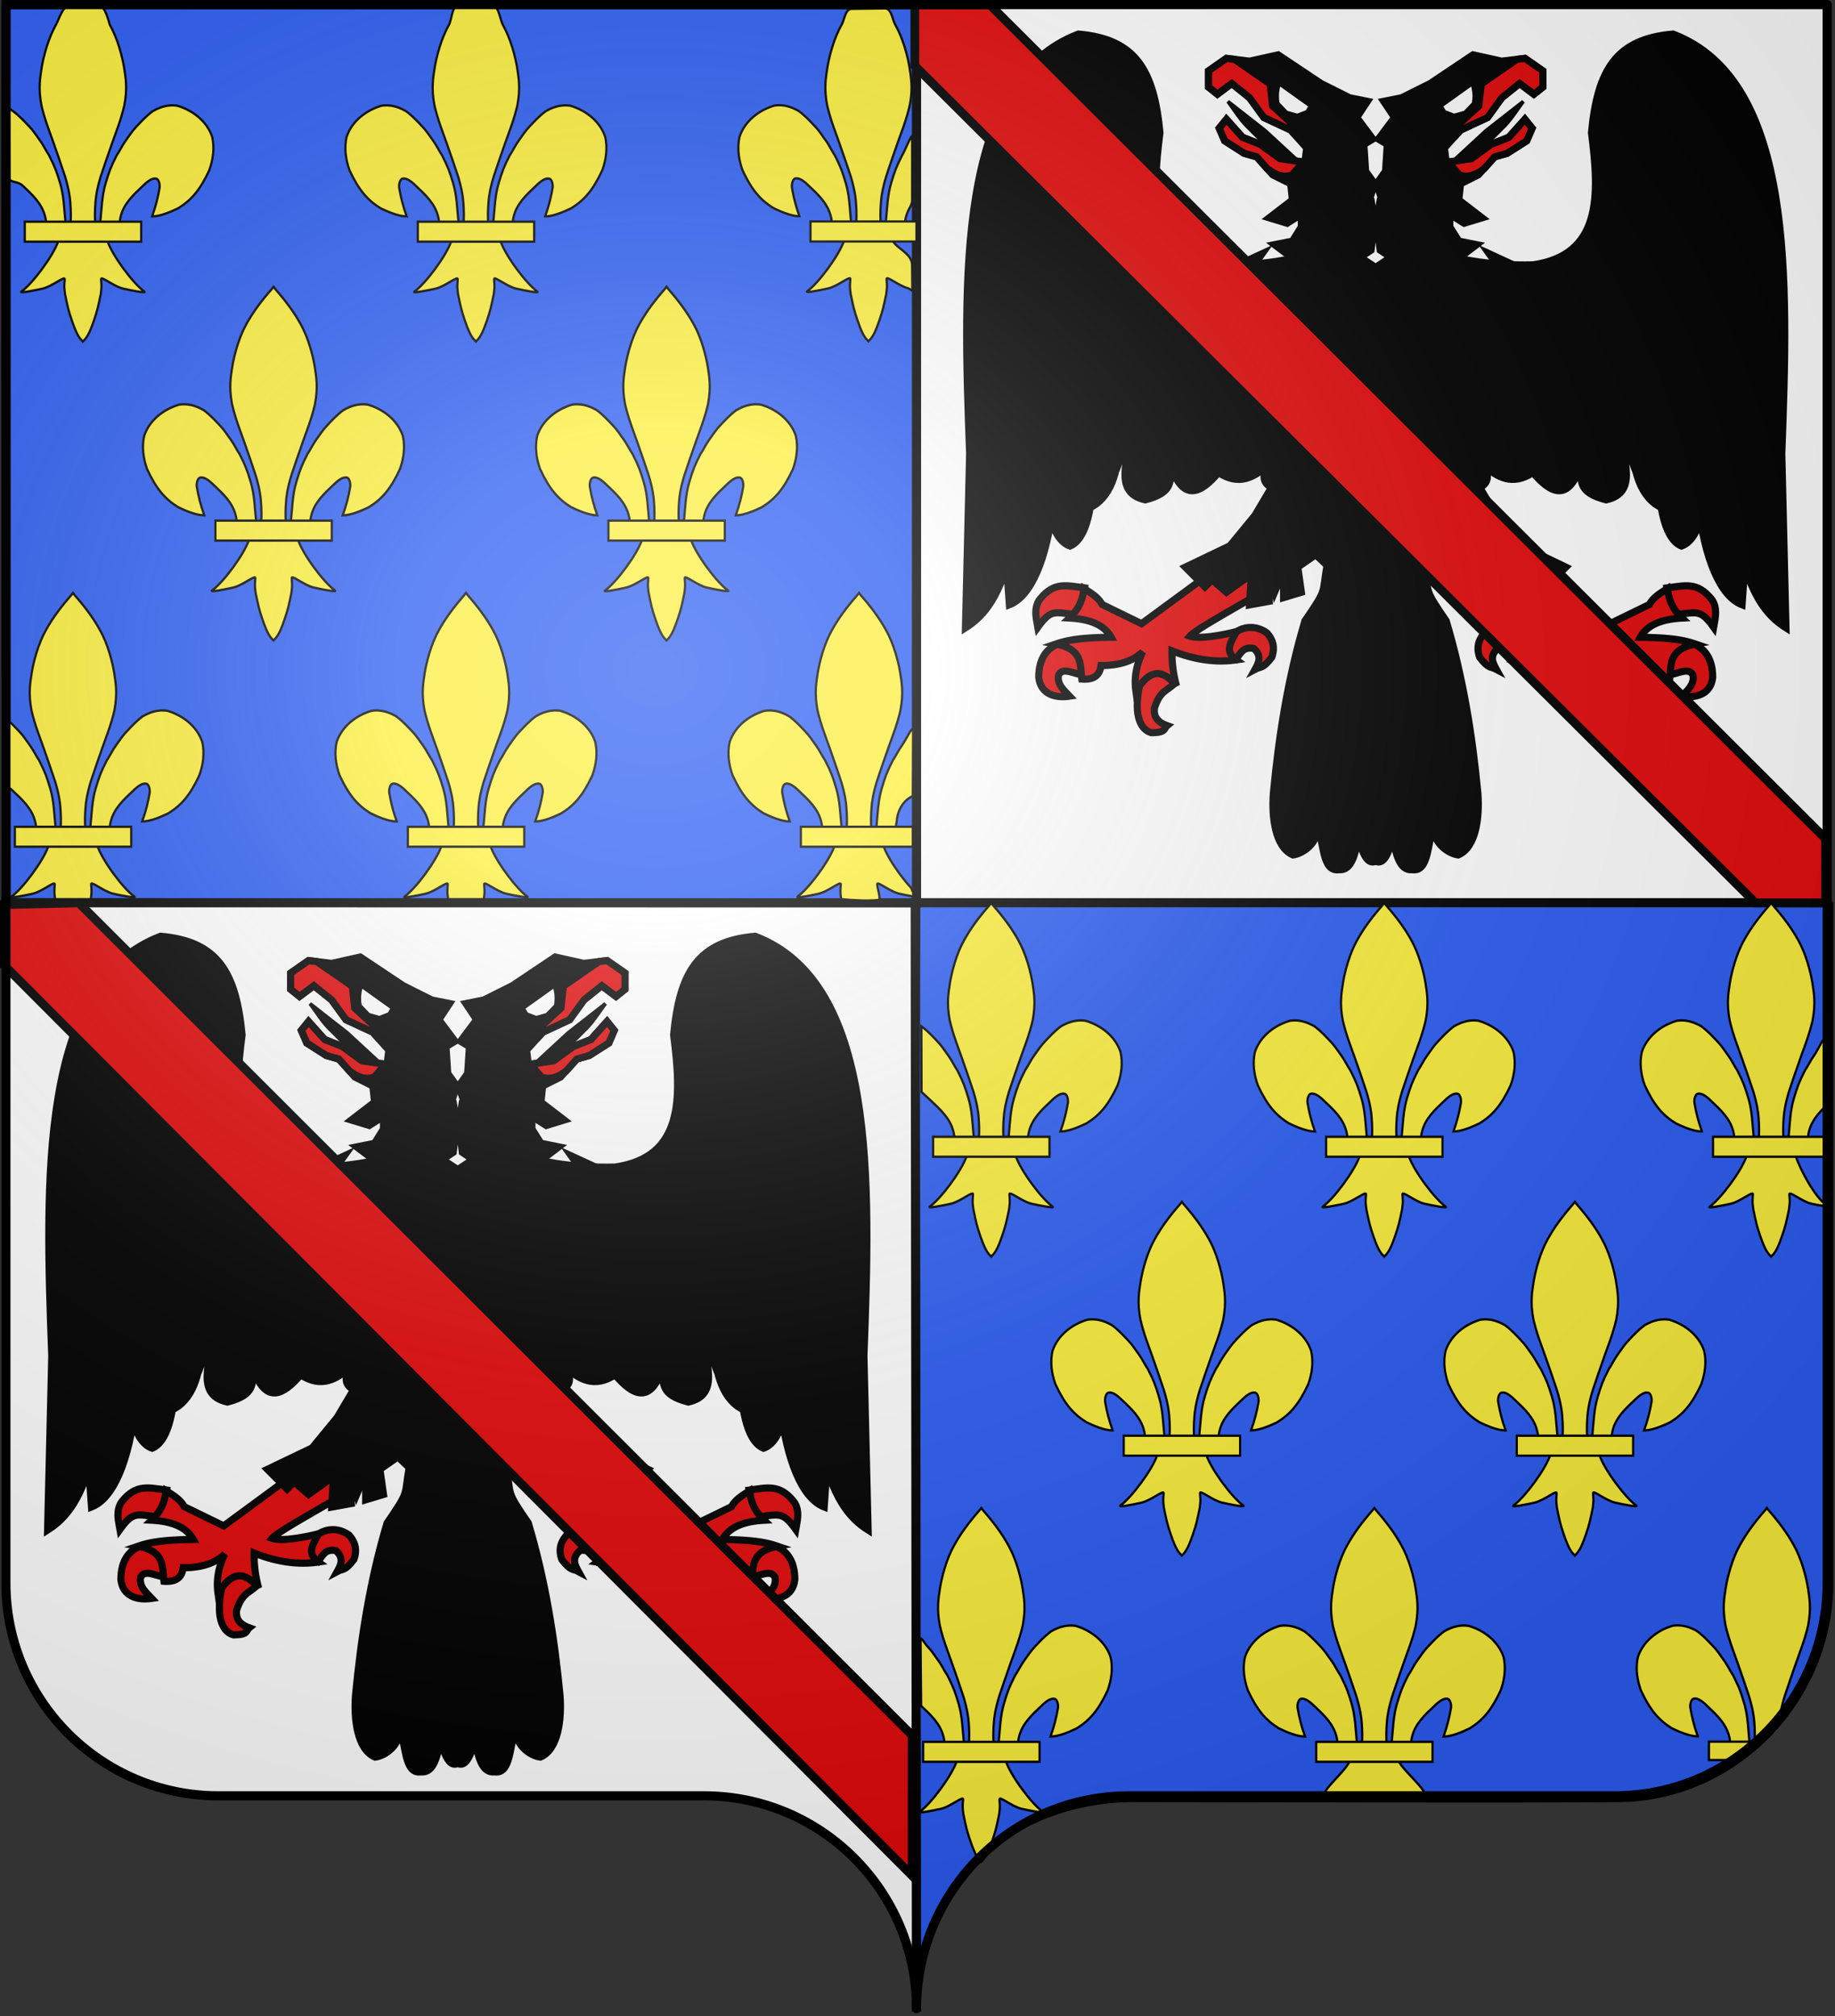
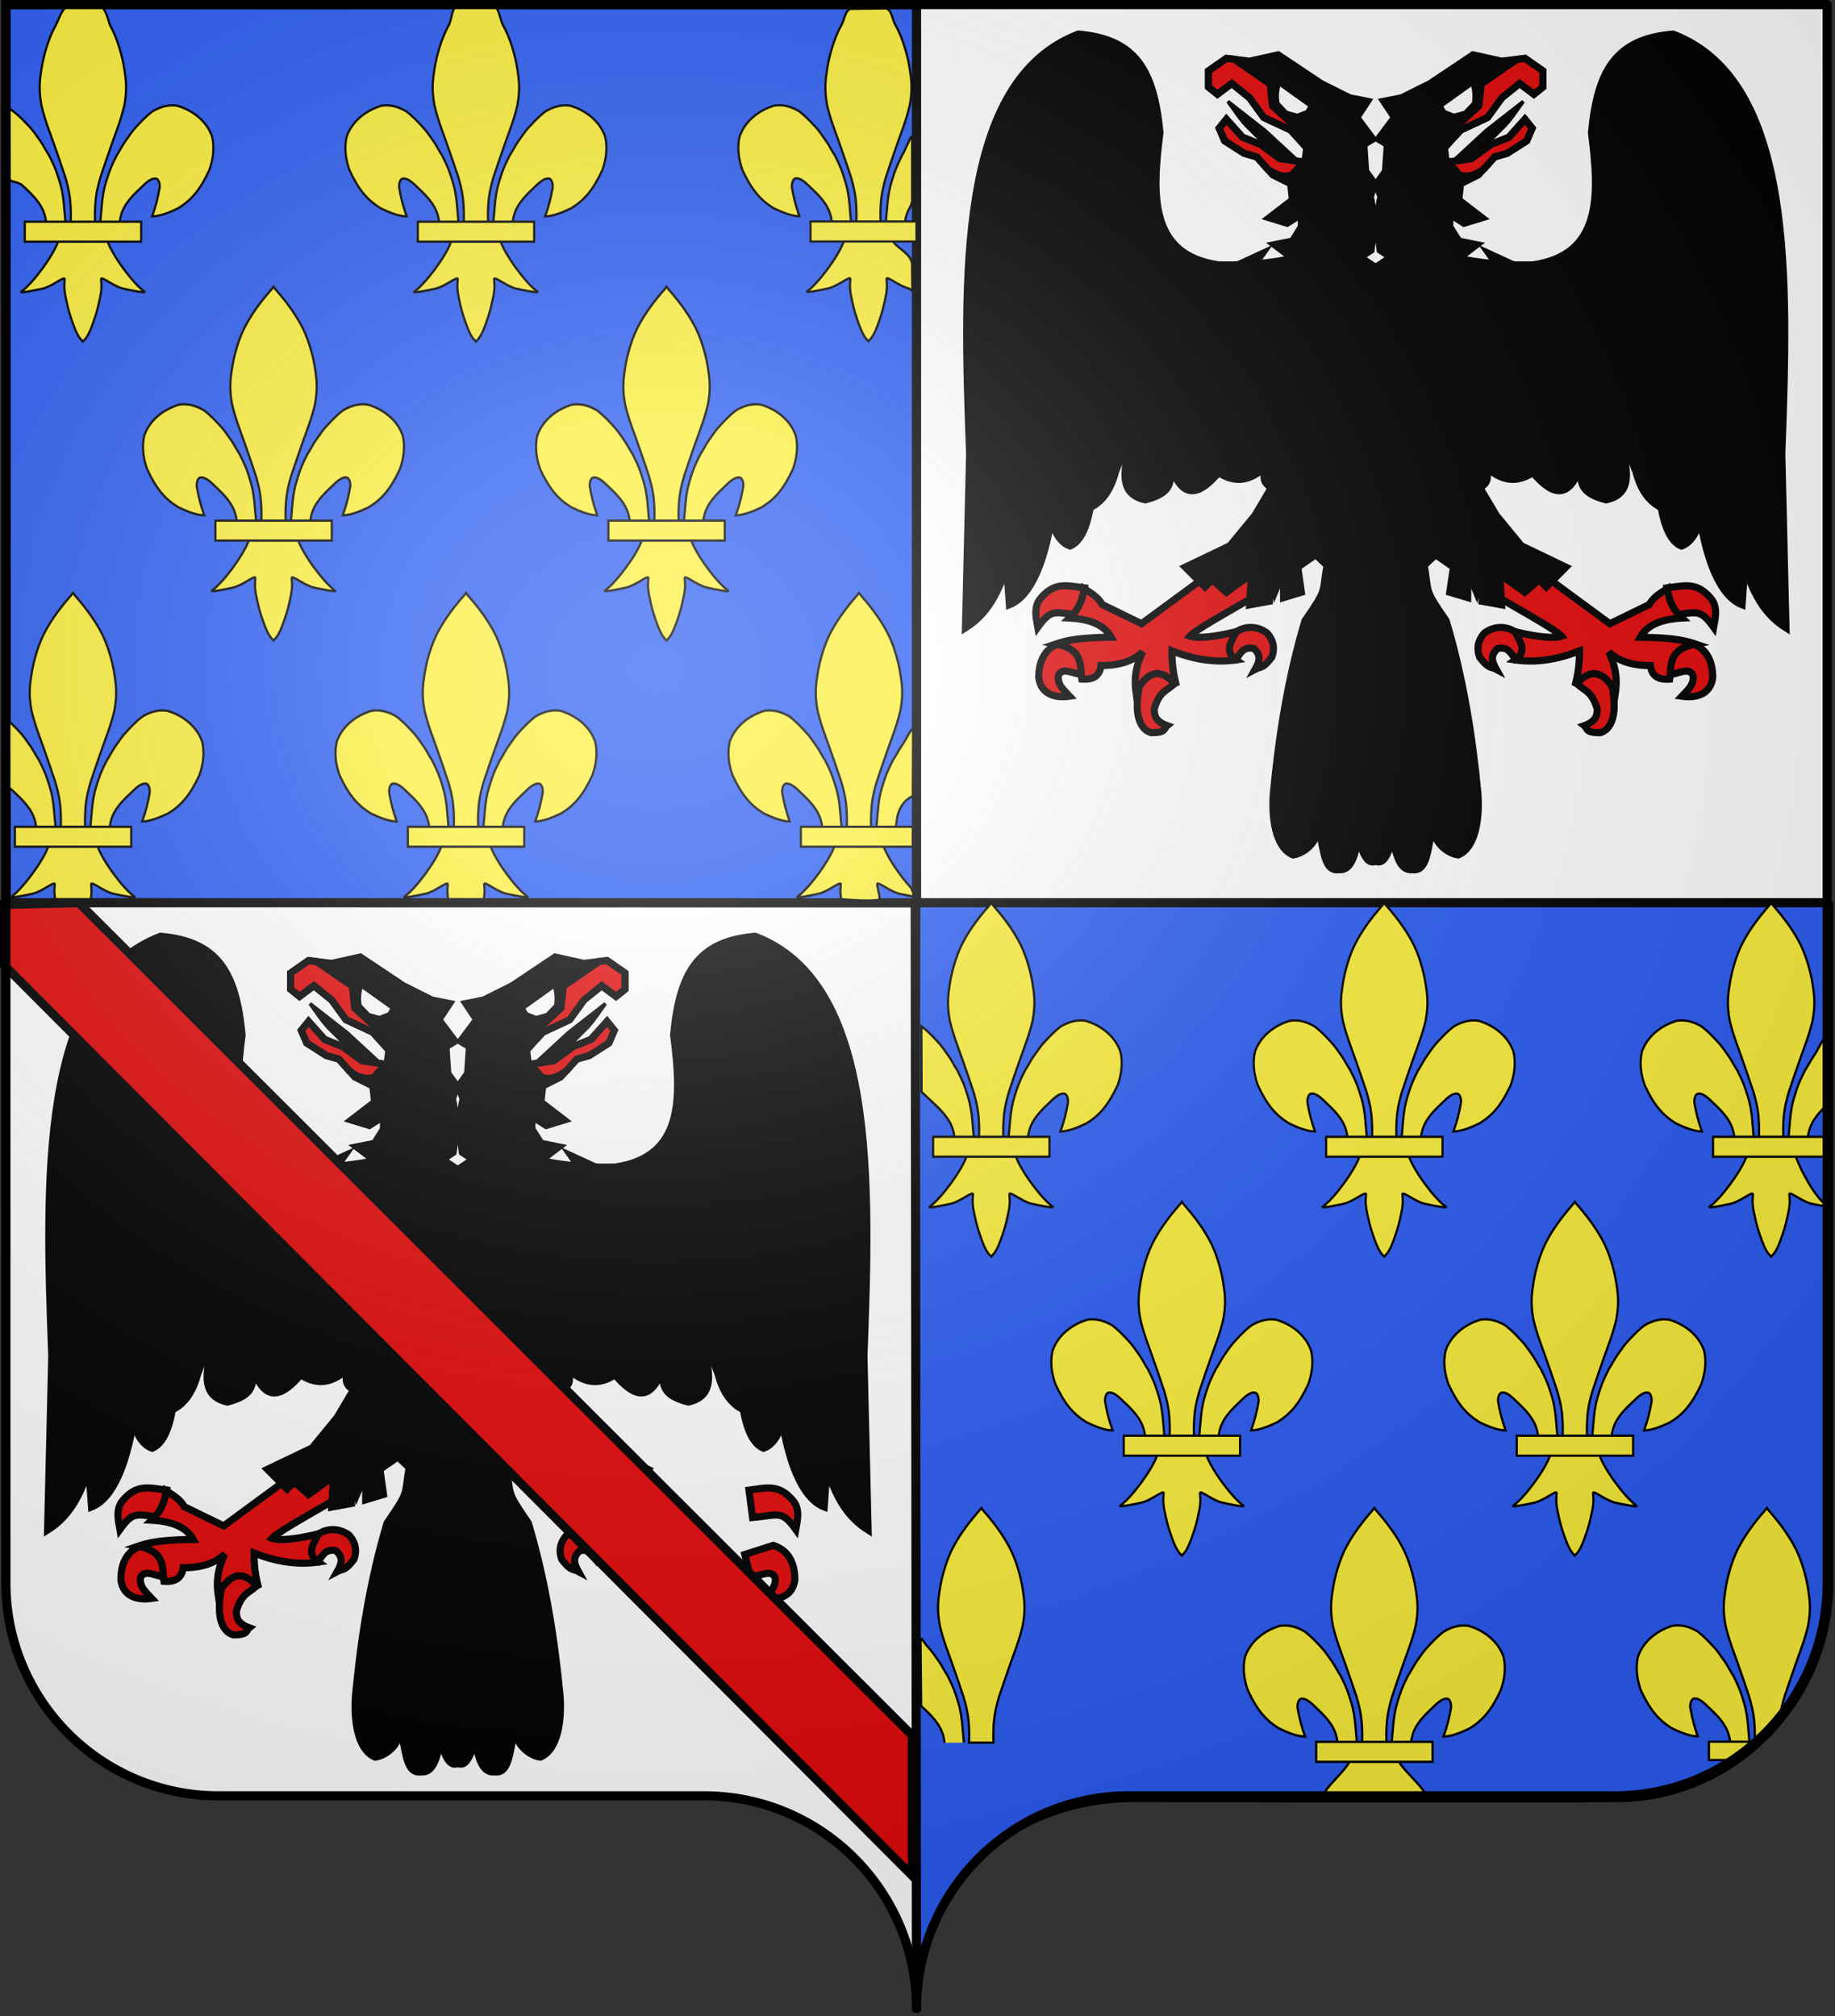
<svg xmlns="http://www.w3.org/2000/svg" xmlns:xlink="http://www.w3.org/1999/xlink" width="601.5" height="660.939" version="1.0">
  <rect width="100%" height="100%" fill="#333333" stroke="none" />
  <desc>Flag of Canton of Valais (Wallis)</desc>
  <defs>
    <radialGradient xlink:href="#a" id="b" cx="285.186" cy="200.448" r="300" fx="285.186" fy="200.448" gradientTransform="matrix(1.551 0 0 1.35 -227.894 -51.264)" gradientUnits="userSpaceOnUse" />
    <linearGradient id="a">
      <stop offset="0" style="stop-color:white;stop-opacity:.314" />
      <stop offset=".19" style="stop-color:white;stop-opacity:.251" />
      <stop offset=".6" style="stop-color:#6b6b6b;stop-opacity:.125" />
      <stop offset="1" style="stop-color:black;stop-opacity:.125" />
    </linearGradient>
  </defs>
  <g style="display:inline">
    <path d="M299.789 658.888c0-38.504 31.203-69.754 69.65-69.754h159.2c38.447 0 69.65-31.25 69.65-69.753V1.888h-597v517.493c0 38.504 31.203 69.753 69.65 69.753h159.2c38.447 0 69.65 31.25 69.65 69.754" style="fill:#fff;fill-opacity:1;fill-rule:nonzero;stroke:none;stroke-width:5;stroke-linecap:round;stroke-linejoin:round;stroke-miterlimit:4;stroke-dashoffset:0;stroke-opacity:1" transform="translate(.432)" />
    <path d="m300.75 296.031-1.182 353.908c.477 3.285-.003 2.584 0 6 .034-38.475 33.162-65.626 71.588-65.626 38.447 0 120.743.364 159.188 0 37.557-.356 68.675-31.639 69.656-69.75V296.03z" style="fill:#2b5df2;fill-opacity:1;fill-rule:nonzero;stroke:#000;stroke-width:1;stroke-linecap:round;stroke-linejoin:round;stroke-miterlimit:4;stroke-dasharray:none;stroke-dashoffset:0;stroke-opacity:1" transform="translate(.432)" />
    <path d="m300 659.439-.432-363.5h300" style="fill:none;fill-rule:evenodd;stroke:#000;stroke-width:3;stroke-linecap:butt;stroke-linejoin:miter;stroke-miterlimit:4;stroke-dasharray:none;stroke-opacity:1" transform="translate(.432)" />
    <path d="M1.51 1.51h298.48v294.48l-298.422-.051z" style="fill:#2b5df2;fill-opacity:1;stroke:#000;stroke-width:3.02;stroke-miterlimit:4;stroke-opacity:1" transform="translate(.432)" />
  </g>
  <g style="opacity:1;display:inline">
    <g style="display:inline">
      <path d="M522.842 205.152c5.116-.67 8.492-1.761 12.468 3.056 2.137 2.589.858 6.547.638 7.9-3.976-5.509-4.85-3.947-12.1-3.296zM529.677 220.6c3.529 1.166 6.036 4.005 6.033 9.6-.57 4.913-4.962 5.795-8.675 5.24 1.277-1.38 3.65-3.181 3.126-5.901-1.261-2.417-4.273-.217-6.913-.088l-1.586-6.298zM507.394 232.313c1.932 9.2-.663 12.666-3.303 13.344-4.275-.027-3.434-1.209-4.404-1.982 3.555-1.265 3.66-3.313 3.567-4.844-1.595-5.108-3.727-4.873-5.637-6.958l4.272-4.8c1.839 1.735 3.992 2.529 5.505 5.24zM481.191 218.221c-2.538-2.482-6.505-2.694-9.512-.484-1.191 1.31-2.58 3.507-1.365 6.826 2.637 3.388 3.012 2.46 4.668 3.347-1.03-1.859-1.952-3.725.352-5.813 2.975-.647 3.793 1.402 4.977 2.994l4.535-2.642c-1.19-1.41-2.15-2.819-3.655-4.228z" style="fill:#e20909;fill-opacity:1;fill-rule:evenodd;stroke:#000;stroke-width:2;stroke-linecap:butt;stroke-linejoin:miter;stroke-miterlimit:4;stroke-dasharray:none;stroke-opacity:1" transform="matrix(1.168 0 0 1.172 -64.298 -47.683)" />
      <path d="m484.401 198.715 22.453 16.444 11.068-5.376c1.124-2.039 3.12-3.205 5.06-4.427.416 2.74 1.196 5.482 4.111 8.222-5.402.29-9.664 1.721-11.7 5.376 9.39.105 12.742.964 15.495 1.898-7.785 1.48-6.7 5.919-7.273 9.803-2.892.2-5.006-.634-5.376-3.795-5.197.032-9.034-1.297-11.701-3.795 2.047 4.161 2.372 7.748 1.897 11.069-3.092-5.093-6.615-7.39-11.384-1.581a34.6 34.6 0 0 0 1.265-9.804c-6.435 2.546-12.435 3.357-18.026 2.53 3.639-2.635 1.13-5.27 0-7.906 3.141.815 10.143 2.241 12.966 1.265-1.687-1.928-12.685-7.846-19.607-12.017l-1.897-13.282z" style="fill:#e20909;fill-opacity:1;fill-rule:evenodd;stroke:#000;stroke-width:2;stroke-linecap:butt;stroke-linejoin:miter;stroke-miterlimit:4;stroke-dasharray:none;stroke-opacity:1" transform="matrix(1.168 0 0 1.172 -64.298 -47.683)" />
      <path d="M29.316 174.91c-5.115-.668-8.491-1.76-12.467 3.057-2.137 2.589-.858 6.547-.638 7.9 3.975-5.509 4.85-3.947 12.099-3.296zM22.482 190.358c-3.53 1.167-6.036 4.006-6.034 9.6.571 4.914 4.963 5.796 8.676 5.241-1.277-1.38-3.65-3.181-3.127-5.901 1.262-2.417 4.274-.216 6.914-.088l1.585-6.298zM44.765 202.072c-1.932 9.2.662 12.666 3.303 13.344 4.275-.027 3.433-1.209 4.403-1.982-3.554-1.265-3.66-3.313-3.567-4.844 1.596-5.108 3.728-4.873 5.637-6.958l-4.272-4.8c-1.838 1.735-3.991 2.529-5.504 5.24zM70.967 187.98c2.538-2.482 6.505-2.694 9.512-.484 1.192 1.31 2.58 3.507 1.366 6.826-2.637 3.388-3.013 2.46-4.668 3.347 1.03-1.859 1.952-3.725-.353-5.813-2.974-.647-3.793 1.402-4.976 2.994l-4.536-2.642c1.191-1.41 2.15-2.819 3.655-4.228z" style="fill:#e20909;fill-opacity:1;fill-rule:evenodd;stroke:#000;stroke-width:2;stroke-linecap:butt;stroke-linejoin:miter;stroke-miterlimit:4;stroke-dasharray:none;stroke-opacity:1" transform="matrix(1.168 0 0 1.172 321.278 -12.252)" />
      <path d="m67.757 168.474-22.452 16.444-11.069-5.376c-1.123-2.039-3.119-3.205-5.06-4.427-.416 2.74-1.195 5.482-4.11 8.222 5.401.29 9.663 1.721 11.7 5.376-9.39.105-12.743.964-15.496 1.898 7.786 1.48 6.7 5.919 7.274 9.803 2.891.2 5.006-.634 5.376-3.795 5.197.032 9.034-1.297 11.7-3.795-2.046 4.161-2.371 7.748-1.897 11.069 3.093-5.093 6.615-7.39 11.385-1.581a34.6 34.6 0 0 1-1.265-9.804c6.434 2.546 12.435 3.357 18.026 2.53-3.64-2.635-1.13-5.27 0-7.906-3.142.815-10.144 2.241-12.966 1.265 1.687-1.928 12.684-7.846 19.607-12.017l1.897-13.282z" style="fill:#e20909;fill-opacity:1;fill-rule:evenodd;stroke:#000;stroke-width:2;stroke-linecap:butt;stroke-linejoin:miter;stroke-miterlimit:4;stroke-dasharray:none;stroke-opacity:1" transform="matrix(1.168 0 0 1.172 321.278 -12.252)" />
      <path d="M429.3 109.496c-9.889 3.942-20.708 5.555-32.282 5.282C377.748 112 378.3 95.5 380.584 77.802c-1.659-17.463-6.808-26.225-22.89-27.586-34.15 12.942-32.374 68.368-30.52 117.385L326 216.316c10.49-6.592 19.26-22.543 16.434-101.538-.519 25.728 4.888 33.186-4.696 86.865l.587 8.217c12.344-4.792 17.42-41.47 9.978-90.387 3.906 21.09 4.773 45.912 1.761 66.91 1.317 4.123 3.122 6.292 5.282 7.043 8.362-3.465 8.171-29.669 2.935-67.496 2.13 16.153 4.643 31.252 3.522 56.345 10.91-6.628 8.138-29.676 2.347-56.345 2.963 13.066 6.07 25.914 4.109 46.367l3.521-9.391c.532 5.78-4.762 15.537 4.696 17.608 8.182-2.113 6.483-5.323 7.63-8.217 3.344 8.351 7.888 6.51 12.912.587 5.7 3.737 10.059 1.439 14.086-2.348-4.063 6.507 2.121 7.496 8.804 8.217l25.238-15.26z" style="fill:#000;fill-opacity:1;fill-rule:evenodd;stroke:#000;stroke-width:2;stroke-linecap:butt;stroke-linejoin:miter;stroke-miterlimit:4;stroke-dasharray:none;stroke-opacity:1" transform="matrix(1.168 0 0 1.172 -64.298 -47.683)" />
      <path d="M452.974 109.496c9.888 3.942 20.707 5.555 32.28 5.282C504.527 112 503.975 95.5 501.69 77.802c1.659-17.463 6.808-26.225 22.89-27.586 34.15 12.942 32.374 68.368 30.52 117.385l1.174 48.715c-10.49-6.592-19.26-22.543-16.434-101.538.519 25.728-4.888 33.186 4.695 86.865l-.586 8.217c-12.344-4.792-17.42-41.47-9.978-90.387-3.906 21.09-4.773 45.912-1.761 66.91-1.317 4.123-3.122 6.292-5.282 7.043-8.362-3.465-8.171-29.669-2.935-67.496-2.13 16.153-4.643 31.252-3.522 56.345-10.91-6.628-8.138-29.676-2.347-56.345-2.963 13.066-6.07 25.914-4.109 46.367l-3.521-9.391c-.532 5.78 4.762 15.537-4.696 17.608-8.182-2.113-6.483-5.323-7.63-8.217-3.344 8.351-7.888 6.51-12.912.587-5.7 3.737-10.059 1.439-14.086-2.348 4.063 6.507-2.121 7.496-8.804 8.217l-25.238-15.26z" style="fill:#000;fill-opacity:1;fill-rule:evenodd;stroke:#000;stroke-width:2;stroke-linecap:butt;stroke-linejoin:miter;stroke-miterlimit:4;stroke-dasharray:none;stroke-opacity:1" transform="matrix(1.168 0 0 1.172 -64.298 -47.683)" />
      <path d="m413.745 56.023-8.02 1.779-6.49-.78-5.023 3.495v4.524l2.496 1.997 4.025-2.996 4.993 3.994 4.025 5.523 7.52 3.495 4.492 5.023-.499 4.025-7.02-1.03-5.492-3.993-5.023-1.997-4.493-5.024-2.029 2.496 1.53 3.526 5.49 3.495 3.527.998 4.493 5.024 5.023 2.496.5 4.524-6.522 4.993 5.024 1.528 3.994-2.527v3.526l-2.496 3.994-5.024.998 4.025 3.027 4.493-1.498-7.02 6.99-5.492.499-1.997-2.996 2.496-3.494-6.52 2.995 1.996 5.024 3.526 1.996h3.994l-3.495 2.996 1.498 5.023 3.994-4.524-1.997 12.543 4.524-5.522-3.026 11.045 4.025-4.025-2.497 12.044 4.993-3.526-1.498 11.014 5.024-3.494-5.024 6.521.999 1.997-12.512 21.061-7.02 8.518-12.544 5.991 5.523 5.523 1.997-1.997 4.025 3.495 6.989-4.993-.5 8.519 5.523-.999-.499-9.548 1.997 7.02 2.527-6.021v7.52l4.993-1.498-.999-7.02 5.024-3.495 3.182 2.995c-1.453 8.09.227 6.204-6.209 15.539-4.801 16.036-7.34 32.264-8.861 48.3-.475 6.458.43 15.003 5.523 17.161 2.865-.369 7.086-3.396 6.864-7.831 1.853 3.984 1.183 12.703 6.022 11.95 3.75.35 4.476-4.8 5.492-8.424 1.173 3.592 2.363 7.14 4.805 6.084 2.441 1.056 3.6-2.492 4.774-6.084 1.015 3.624 1.74 8.774 5.491 8.424 4.84.753 4.2-7.966 6.053-11.95-.221 4.435 4 7.462 6.865 7.831 5.092-2.158 5.998-10.703 5.523-17.16-1.522-16.037-4.091-32.265-8.893-48.301-6.436-9.335-4.725-7.45-6.178-15.539l3.183-2.995 5.023 3.494-1.03 7.02 5.024 1.498v-7.52l2.496 6.023 2.028-7.02-.499 9.547 5.492.999-.5-8.519 7.02 4.993 3.995-3.495 2.028 1.997 5.491-5.523-12.512-5.99-7.02-8.519-12.543-21.061 1.03-1.997-5.024-6.521 5.023 3.494-1.529-11.014 5.024 3.526-2.496-12.044 3.994 4.025-2.996-11.045 4.493 5.522-1.997-12.543 4.025 4.524 1.498-5.023-3.526-2.996h4.025l3.495-1.996 2.028-5.024-6.521-2.995 2.496 3.494-1.997 2.996-5.523-.5-7.02-6.989 4.524 1.498 3.994-3.027-4.992-.998-2.528-3.994v-3.526l4.025 2.527 5.024-1.528-6.521-4.993.499-4.524 4.992-2.496 4.525-5.024 3.494-.998 5.523-3.495 1.498-3.526-1.997-2.496-4.524 5.024-4.993 1.997-5.523 3.993-7.02 1.03-.5-4.025 4.525-5.023 7.52-3.495 3.994-5.523 5.023-3.994 3.994 2.996 2.527-1.997v-4.524l-5.023-3.495-6.521.78-8.02-1.779-12.012 8.02-8.019 3.993-5.024.999 3.027 4.524-4.524 6.022 2.496 1.498-.5 7.52-2.495 3.494.998 3.027 4.025-2.029-4.025 3.526-.998 6.022.998 8.02 2.995 1.996-4.274 2.84-4.306-2.84 3.026-1.997.999-8.019-.999-6.022-4.025-3.526 4.025 2.029.999-3.027-2.527-3.495-.5-7.52 2.528-1.497-4.525-6.022 2.996-4.524-4.993-.999-8.018-3.994z" style="fill:#000;fill-opacity:1;fill-rule:evenodd;stroke:#000;stroke-width:2;stroke-linecap:butt;stroke-linejoin:miter;stroke-miterlimit:4;stroke-dasharray:none;stroke-opacity:1" transform="matrix(1.168 0 0 1.172 -64.298 -47.683)" />
      <path d="m399.238 57.017-5.02 3.492v4.53l2.482 1.991 4.039-3.001 4.993 4.011 4.011 5.512 7.53 3.492.301.328.082-2.074-5.457-4.993-.682-6.14-9.987-6.876zm0 17.053-2.02 2.483 1.529 3.52 5.484 3.492 3.52 1.01 3.002 3.356c2.063 1.514 4.238 2.581 6.903 1.692l3.138-3.602-6.549-.955-5.484-3.984-5.02-1.991z" style="fill:#e20909;fill-opacity:1;fill-rule:evenodd;stroke:#000;stroke-width:2;stroke-linecap:butt;stroke-linejoin:miter;stroke-miterlimit:4;stroke-dasharray:none;stroke-opacity:1" transform="matrix(1.168 0 0 1.172 -64.298 -47.683)" />
      <path d="m410.812 81.822-5.138-5.138c-2.374-2.173-4.078-5.017-6.024-7.618l10.453 8.15 8.86 8.15-4.785-.886zM471.394 81.822l5.138-5.138c2.374-2.173 4.078-5.017 6.024-7.618l-10.454 8.15-8.859 8.15 4.784-.886z" style="fill:#000;fill-opacity:1;fill-rule:evenodd;stroke:#000;stroke-width:.998px;stroke-linecap:butt;stroke-linejoin:miter;stroke-opacity:1" transform="matrix(1.168 0 0 1.172 -64.298 -47.683)" />
      <path d="m411.18 62.116 2.73 2.638c-.495 2.026-.401 3.463-.204 4.797l2.435 2.533 2.998.84 2.658-1.024.532-.886 4.075 1.95z" style="fill:#fff;fill-opacity:1;fill-rule:evenodd;stroke:#000;stroke-width:.873;stroke-linecap:butt;stroke-linejoin:miter;stroke-miterlimit:4;stroke-dasharray:none;stroke-opacity:1" transform="matrix(1.168 0 0 1.172 -64.298 -47.683)" />
      <path d="m483.035 57.017 5.02 3.492v4.53l-2.483 1.991-4.038-3.001-4.993 4.011-4.011 5.512-7.53 3.492-.301.328-.082-2.074 5.457-4.993.682-6.14 9.987-6.876zm0 17.053 2.019 2.483-1.528 3.52-5.484 3.492-3.52 1.01-3.002 3.356c-2.063 1.514-4.238 2.581-6.903 1.692l-3.138-3.602 6.549-.955 5.484-3.984 5.02-1.991z" style="fill:#e20909;fill-opacity:1;fill-rule:evenodd;stroke:#000;stroke-width:2;stroke-linecap:butt;stroke-linejoin:miter;stroke-miterlimit:4;stroke-dasharray:none;stroke-opacity:1" transform="matrix(1.168 0 0 1.172 -64.298 -47.683)" />
      <path d="m471.09 62.116-2.73 2.638c.494 2.026.4 3.463.203 4.797l-2.435 2.533-2.998.84-2.658-1.024-.531-.886-4.076 1.95z" style="fill:#fff;fill-opacity:1;fill-rule:evenodd;stroke:#000;stroke-width:.873;stroke-linecap:butt;stroke-linejoin:miter;stroke-miterlimit:4;stroke-dasharray:none;stroke-opacity:1" transform="matrix(1.168 0 0 1.172 -64.298 -47.683)" />
    </g>
-     <path d="m324.022 1.561-24.587.004v20L575 296h23v-21z" style="opacity:1;color:#000;fill:#e20909;fill-opacity:1;fill-rule:evenodd;stroke:#000;stroke-width:2.87;stroke-linecap:butt;stroke-linejoin:miter;marker:none;marker-start:none;marker-mid:none;marker-end:none;stroke-miterlimit:4;stroke-dasharray:none;stroke-dashoffset:0;stroke-opacity:1;visibility:visible;display:inline;overflow:visible" transform="translate(.432)" />
    <g style="display:inline">
      <path d="M522.842 205.152c5.116-.67 8.492-1.761 12.468 3.056 2.137 2.589.858 6.547.638 7.9-3.976-5.509-4.85-3.947-12.1-3.296zM529.677 220.6c3.529 1.166 6.036 4.005 6.033 9.6-.57 4.913-4.962 5.795-8.675 5.24 1.277-1.38 3.65-3.181 3.126-5.901-1.261-2.417-4.273-.217-6.913-.088l-1.586-6.298zM507.394 232.313c1.932 9.2-.663 12.666-3.303 13.344-4.275-.027-3.434-1.209-4.404-1.982 3.555-1.265 3.66-3.313 3.567-4.844-1.595-5.108-3.727-4.873-5.637-6.958l4.272-4.8c1.839 1.735 3.992 2.529 5.505 5.24zM481.191 218.221c-2.538-2.482-6.505-2.694-9.512-.484-1.191 1.31-2.58 3.507-1.365 6.826 2.637 3.388 3.012 2.46 4.668 3.347-1.03-1.859-1.952-3.725.352-5.813 2.975-.647 3.793 1.402 4.977 2.994l4.535-2.642c-1.19-1.41-2.15-2.819-3.655-4.228z" style="fill:#e20909;fill-opacity:1;fill-rule:evenodd;stroke:#000;stroke-width:2;stroke-linecap:butt;stroke-linejoin:miter;stroke-miterlimit:4;stroke-dasharray:none;stroke-opacity:1" transform="matrix(1.168 0 0 1.172 -365.168 248.094)" />
-       <path d="m484.401 198.715 22.453 16.444 11.068-5.376c1.124-2.039 3.12-3.205 5.06-4.427.416 2.74 1.196 5.482 4.111 8.222-5.402.29-9.664 1.721-11.7 5.376 9.39.105 12.742.964 15.495 1.898-7.785 1.48-6.7 5.919-7.273 9.803-2.892.2-5.006-.634-5.376-3.795-5.197.032-9.034-1.297-11.701-3.795 2.047 4.161 2.372 7.748 1.897 11.069-3.092-5.093-6.615-7.39-11.384-1.581a34.6 34.6 0 0 0 1.265-9.804c-6.435 2.546-12.435 3.357-18.026 2.53 3.639-2.635 1.13-5.27 0-7.906 3.141.815 10.143 2.241 12.966 1.265-1.687-1.928-12.685-7.846-19.607-12.017l-1.897-13.282z" style="fill:#e20909;fill-opacity:1;fill-rule:evenodd;stroke:#000;stroke-width:2;stroke-linecap:butt;stroke-linejoin:miter;stroke-miterlimit:4;stroke-dasharray:none;stroke-opacity:1" transform="matrix(1.168 0 0 1.172 -365.168 248.094)" />
      <path d="M29.316 174.91c-5.115-.668-8.491-1.76-12.467 3.057-2.137 2.589-.858 6.547-.638 7.9 3.975-5.509 4.85-3.947 12.099-3.296zM22.482 190.358c-3.53 1.167-6.036 4.006-6.034 9.6.571 4.914 4.963 5.796 8.676 5.241-1.277-1.38-3.65-3.181-3.127-5.901 1.262-2.417 4.274-.216 6.914-.088l1.585-6.298zM44.765 202.072c-1.932 9.2.662 12.666 3.303 13.344 4.275-.027 3.433-1.209 4.403-1.982-3.554-1.265-3.66-3.313-3.567-4.844 1.596-5.108 3.728-4.873 5.637-6.958l-4.272-4.8c-1.838 1.735-3.991 2.529-5.504 5.24zM70.967 187.98c2.538-2.482 6.505-2.694 9.512-.484 1.192 1.31 2.58 3.507 1.366 6.826-2.637 3.388-3.013 2.46-4.668 3.347 1.03-1.859 1.952-3.725-.353-5.813-2.974-.647-3.793 1.402-4.976 2.994l-4.536-2.642c1.191-1.41 2.15-2.819 3.655-4.228z" style="fill:#e20909;fill-opacity:1;fill-rule:evenodd;stroke:#000;stroke-width:2;stroke-linecap:butt;stroke-linejoin:miter;stroke-miterlimit:4;stroke-dasharray:none;stroke-opacity:1" transform="matrix(1.168 0 0 1.172 20.408 283.524)" />
      <path d="m67.757 168.474-22.452 16.444-11.069-5.376c-1.123-2.039-3.119-3.205-5.06-4.427-.416 2.74-1.195 5.482-4.11 8.222 5.401.29 9.663 1.721 11.7 5.376-9.39.105-12.743.964-15.496 1.898 7.786 1.48 6.7 5.919 7.274 9.803 2.891.2 5.006-.634 5.376-3.795 5.197.032 9.034-1.297 11.7-3.795-2.046 4.161-2.371 7.748-1.897 11.069 3.093-5.093 6.615-7.39 11.385-1.581a34.6 34.6 0 0 1-1.265-9.804c6.434 2.546 12.435 3.357 18.026 2.53-3.64-2.635-1.13-5.27 0-7.906-3.142.815-10.144 2.241-12.966 1.265 1.687-1.928 12.684-7.846 19.607-12.017l1.897-13.282z" style="fill:#e20909;fill-opacity:1;fill-rule:evenodd;stroke:#000;stroke-width:2;stroke-linecap:butt;stroke-linejoin:miter;stroke-miterlimit:4;stroke-dasharray:none;stroke-opacity:1" transform="matrix(1.168 0 0 1.172 20.408 283.524)" />
      <path d="M429.3 109.496c-9.889 3.942-20.708 5.555-32.282 5.282C377.748 112 378.3 95.5 380.584 77.802c-1.659-17.463-6.808-26.225-22.89-27.586-34.15 12.942-32.374 68.368-30.52 117.385L326 216.316c10.49-6.592 19.26-22.543 16.434-101.538-.519 25.728 4.888 33.186-4.696 86.865l.587 8.217c12.344-4.792 17.42-41.47 9.978-90.387 3.906 21.09 4.773 45.912 1.761 66.91 1.317 4.123 3.122 6.292 5.282 7.043 8.362-3.465 8.171-29.669 2.935-67.496 2.13 16.153 4.643 31.252 3.522 56.345 10.91-6.628 8.138-29.676 2.347-56.345 2.963 13.066 6.07 25.914 4.109 46.367l3.521-9.391c.532 5.78-4.762 15.537 4.696 17.608 8.182-2.113 6.483-5.323 7.63-8.217 3.344 8.351 7.888 6.51 12.912.587 5.7 3.737 10.059 1.439 14.086-2.348-4.063 6.507 2.121 7.496 8.804 8.217l25.238-15.26z" style="fill:#000;fill-opacity:1;fill-rule:evenodd;stroke:#000;stroke-width:2;stroke-linecap:butt;stroke-linejoin:miter;stroke-miterlimit:4;stroke-dasharray:none;stroke-opacity:1" transform="matrix(1.168 0 0 1.172 -365.168 248.094)" />
      <path d="M452.974 109.496c9.888 3.942 20.707 5.555 32.28 5.282C504.527 112 503.975 95.5 501.69 77.802c1.659-17.463 6.808-26.225 22.89-27.586 34.15 12.942 32.374 68.368 30.52 117.385l1.174 48.715c-10.49-6.592-19.26-22.543-16.434-101.538.519 25.728-4.888 33.186 4.695 86.865l-.586 8.217c-12.344-4.792-17.42-41.47-9.978-90.387-3.906 21.09-4.773 45.912-1.761 66.91-1.317 4.123-3.122 6.292-5.282 7.043-8.362-3.465-8.171-29.669-2.935-67.496-2.13 16.153-4.643 31.252-3.522 56.345-10.91-6.628-8.138-29.676-2.347-56.345-2.963 13.066-6.07 25.914-4.109 46.367l-3.521-9.391c-.532 5.78 4.762 15.537-4.696 17.608-8.182-2.113-6.483-5.323-7.63-8.217-3.344 8.351-7.888 6.51-12.912.587-5.7 3.737-10.059 1.439-14.086-2.348 4.063 6.507-2.121 7.496-8.804 8.217l-25.238-15.26z" style="fill:#000;fill-opacity:1;fill-rule:evenodd;stroke:#000;stroke-width:2;stroke-linecap:butt;stroke-linejoin:miter;stroke-miterlimit:4;stroke-dasharray:none;stroke-opacity:1" transform="matrix(1.168 0 0 1.172 -365.168 248.094)" />
      <path d="m413.745 56.023-8.02 1.779-6.49-.78-5.023 3.495v4.524l2.496 1.997 4.025-2.996 4.993 3.994 4.025 5.523 7.52 3.495 4.492 5.023-.499 4.025-7.02-1.03-5.492-3.993-5.023-1.997-4.493-5.024-2.029 2.496 1.53 3.526 5.49 3.495 3.527.998 4.493 5.024 5.023 2.496.5 4.524-6.522 4.993 5.024 1.528 3.994-2.527v3.526l-2.496 3.994-5.024.998 4.025 3.027 4.493-1.498-7.02 6.99-5.492.499-1.997-2.996 2.496-3.494-6.52 2.995 1.996 5.024 3.526 1.996h3.994l-3.495 2.996 1.498 5.023 3.994-4.524-1.997 12.543 4.524-5.522-3.026 11.045 4.025-4.025-2.497 12.044 4.993-3.526-1.498 11.014 5.024-3.494-5.024 6.521.999 1.997-12.512 21.061-7.02 8.518-12.544 5.991 5.523 5.523 1.997-1.997 4.025 3.495 6.989-4.993-.5 8.519 5.523-.999-.499-9.548 1.997 7.02 2.527-6.021v7.52l4.993-1.498-.999-7.02 5.024-3.495 3.182 2.995c-1.453 8.09.227 6.204-6.209 15.539-4.801 16.036-7.34 32.264-8.861 48.3-.475 6.458.43 15.003 5.523 17.161 2.865-.369 7.086-3.396 6.864-7.831 1.853 3.984 1.183 12.703 6.022 11.95 3.75.35 4.476-4.8 5.492-8.424 1.173 3.592 2.363 7.14 4.805 6.084 2.441 1.056 3.6-2.492 4.774-6.084 1.015 3.624 1.74 8.774 5.491 8.424 4.84.753 4.2-7.966 6.053-11.95-.221 4.435 4 7.462 6.865 7.831 5.092-2.158 5.998-10.703 5.523-17.16-1.522-16.037-4.091-32.265-8.893-48.301-6.436-9.335-4.725-7.45-6.178-15.539l3.183-2.995 5.023 3.494-1.03 7.02 5.024 1.498v-7.52l2.496 6.023 2.028-7.02-.499 9.547 5.492.999-.5-8.519 7.02 4.993 3.995-3.495 2.028 1.997 5.491-5.523-12.512-5.99-7.02-8.519-12.543-21.061 1.03-1.997-5.024-6.521 5.023 3.494-1.529-11.014 5.024 3.526-2.496-12.044 3.994 4.025-2.996-11.045 4.493 5.522-1.997-12.543 4.025 4.524 1.498-5.023-3.526-2.996h4.025l3.495-1.996 2.028-5.024-6.521-2.995 2.496 3.494-1.997 2.996-5.523-.5-7.02-6.989 4.524 1.498 3.994-3.027-4.992-.998-2.528-3.994v-3.526l4.025 2.527 5.024-1.528-6.521-4.993.499-4.524 4.992-2.496 4.525-5.024 3.494-.998 5.523-3.495 1.498-3.526-1.997-2.496-4.524 5.024-4.993 1.997-5.523 3.993-7.02 1.03-.5-4.025 4.525-5.023 7.52-3.495 3.994-5.523 5.023-3.994 3.994 2.996 2.527-1.997v-4.524l-5.023-3.495-6.521.78-8.02-1.779-12.012 8.02-8.019 3.993-5.024.999 3.027 4.524-4.524 6.022 2.496 1.498-.5 7.52-2.495 3.494.998 3.027 4.025-2.029-4.025 3.526-.998 6.022.998 8.02 2.995 1.996-4.274 2.84-4.306-2.84 3.026-1.997.999-8.019-.999-6.022-4.025-3.526 4.025 2.029.999-3.027-2.527-3.495-.5-7.52 2.528-1.497-4.525-6.022 2.996-4.524-4.993-.999-8.018-3.994z" style="fill:#000;fill-opacity:1;fill-rule:evenodd;stroke:#000;stroke-width:2;stroke-linecap:butt;stroke-linejoin:miter;stroke-miterlimit:4;stroke-dasharray:none;stroke-opacity:1" transform="matrix(1.168 0 0 1.172 -365.168 248.094)" />
      <path d="m399.238 57.017-5.02 3.492v4.53l2.482 1.991 4.039-3.001 4.993 4.011 4.011 5.512 7.53 3.492.301.328.082-2.074-5.457-4.993-.682-6.14-9.987-6.876zm0 17.053-2.02 2.483 1.529 3.52 5.484 3.492 3.52 1.01 3.002 3.356c2.063 1.514 4.238 2.581 6.903 1.692l3.138-3.602-6.549-.955-5.484-3.984-5.02-1.991z" style="fill:#e20909;fill-opacity:1;fill-rule:evenodd;stroke:#000;stroke-width:2;stroke-linecap:butt;stroke-linejoin:miter;stroke-miterlimit:4;stroke-dasharray:none;stroke-opacity:1" transform="matrix(1.168 0 0 1.172 -365.168 248.094)" />
      <path d="m410.812 81.822-5.138-5.138c-2.374-2.173-4.078-5.017-6.024-7.618l10.453 8.15 8.86 8.15-4.785-.886zM471.394 81.822l5.138-5.138c2.374-2.173 4.078-5.017 6.024-7.618l-10.454 8.15-8.859 8.15 4.784-.886z" style="fill:#000;fill-opacity:1;fill-rule:evenodd;stroke:#000;stroke-width:.998px;stroke-linecap:butt;stroke-linejoin:miter;stroke-opacity:1" transform="matrix(1.168 0 0 1.172 -365.168 248.094)" />
      <path d="m411.18 62.116 2.73 2.638c-.495 2.026-.401 3.463-.204 4.797l2.435 2.533 2.998.84 2.658-1.024.532-.886 4.075 1.95z" style="fill:#fff;fill-opacity:1;fill-rule:evenodd;stroke:#000;stroke-width:.873;stroke-linecap:butt;stroke-linejoin:miter;stroke-miterlimit:4;stroke-dasharray:none;stroke-opacity:1" transform="matrix(1.168 0 0 1.172 -365.168 248.094)" />
      <path d="m483.035 57.017 5.02 3.492v4.53l-2.483 1.991-4.038-3.001-4.993 4.011-4.011 5.512-7.53 3.492-.301.328-.082-2.074 5.457-4.993.682-6.14 9.987-6.876zm0 17.053 2.019 2.483-1.528 3.52-5.484 3.492-3.52 1.01-3.002 3.356c-2.063 1.514-4.238 2.581-6.903 1.692l-3.138-3.602 6.549-.955 5.484-3.984 5.02-1.991z" style="fill:#e20909;fill-opacity:1;fill-rule:evenodd;stroke:#000;stroke-width:2;stroke-linecap:butt;stroke-linejoin:miter;stroke-miterlimit:4;stroke-dasharray:none;stroke-opacity:1" transform="matrix(1.168 0 0 1.172 -365.168 248.094)" />
      <path d="m471.09 62.116-2.73 2.638c.494 2.026.4 3.463.203 4.797l-2.435 2.533-2.998.84-2.658-1.024-.531-.886-4.076 1.95z" style="fill:#fff;fill-opacity:1;fill-rule:evenodd;stroke:#000;stroke-width:.873;stroke-linecap:butt;stroke-linejoin:miter;stroke-miterlimit:4;stroke-dasharray:none;stroke-opacity:1" transform="matrix(1.168 0 0 1.172 -365.168 248.094)" />
    </g>
    <path d="m25.4 296-24.4.564v19.938l297.568 298.437v-46z" style="color:#000;fill:#e20909;fill-opacity:1;fill-rule:evenodd;stroke:#000;stroke-width:2.863;stroke-linecap:butt;stroke-linejoin:miter;marker:none;marker-start:none;marker-mid:none;marker-end:none;stroke-miterlimit:4;stroke-dasharray:none;stroke-dashoffset:0;stroke-opacity:1;visibility:visible;display:inline;overflow:visible" transform="translate(.432)" />
    <g style="display:inline">
      <g style="fill:#fcef3c;fill-opacity:1;stroke:#000;stroke-width:6;stroke-miterlimit:4;stroke-dasharray:none;stroke-opacity:1">
        <path d="M350.523 657.372c-3.86-35.462-4.154-69.071-15.272-103.348-9.492-29.266-12.63-38.352-30.018-70.76-5.497-6.824-15.718-26.458-23.755-36.739-13.017-16.65-17.258-24.548-31.228-38.27-11.446-11.241-23.904-24.688-42.97-38.203-25.29-13.652-45.966-16.93-66.664-14.256-41.136 11.32-80.946 39.005-95.708 80.409-6.915 28.444-2.646 58.197 7.71 85.87 25.878 52.776 50.113 78.127 85.107 98.606 20.313 9.213 48.646 20.885 71.212 21.009-10.195-26.964-16.177-49.876-20.61-74.833-.867-9.04 2.628-21.432 9.486-22.729 10.519-1.988 22.731 6.04 36.01 18.37 25.698 22.9 53.24 46.505 61.382 80.931 1.653 4.536 1.19 9.778 3.036 14.24" style="fill:#fcef3c;fill-opacity:1;fill-rule:evenodd;stroke:#000;stroke-width:6;stroke-linecap:butt;stroke-linejoin:miter;stroke-miterlimit:4;stroke-dasharray:none;stroke-opacity:1" transform="matrix(.12 0 0 .127 108.232 -10.545)" />
        <path d="M348.72 98.641c-16.331-.036-16.535 35.357-24.313 48.604-21.107 35.026-34.068 81.872-39.062 111.156-3.866 24.979-9.577 51.065-.5 96.75 9.67 38.802 21.657 65.923 32.625 95.563 12.675 34.225 21.806 58.8 31.906 87.875 10.915 33.994 13.6 56.054 14.25 66.156 1.882 20.958 1.775 37.93 1.031 52.625h66.781c-.744-14.695-.85-31.667 1.032-52.625.65-10.102 3.335-32.162 14.25-66.156 10.1-29.075 19.23-53.65 31.906-87.875 10.967-29.64 22.955-56.761 32.625-95.563 9.076-45.685 3.366-71.771-.5-96.75-4.995-29.284-17.956-76.13-39.063-111.156-7.733-13.171-10.706-48.351-26.94-48.388z" style="fill:#fcef3c;fill-opacity:1;fill-rule:nonzero;stroke:#000;stroke-width:6;stroke-linecap:butt;stroke-linejoin:miter;stroke-miterlimit:4;stroke-dasharray:none;stroke-opacity:1" transform="matrix(.12 0 0 .127 108.232 -10.545)" />
        <path d="M331.345 704.401c-13.962 39.13-70.889 110.792-101.125 131.22-7.843 5.297 37.486-3.052 57.78-7.5 26.62-5.835 61.218-34.198 60.407-24.188-1.683 20.772-1.403 20.429.875 38.312 7.11 32.683 9.222 42.056 18.188 66.875 4.23 11.713 7.849 20.769 10.218 25.813 4.158 8.85 8.937 19.094 17.125 26.468l3.182 3.388 3.287-3.388c8.022-7.427 12.912-17.214 17.125-26.468 2.31-5.072 5.988-14.1 10.219-25.813 8.965-24.819 11.108-34.192 18.219-66.875 2.277-17.883 2.527-17.54.843-38.312-.81-10.01 33.788 18.353 60.407 24.187 20.295 4.449 65.623 12.798 57.78 7.5-30.236-20.427-87.131-92.089-101.093-131.219zM445.575 657.372c3.861-35.462 4.154-69.071 15.272-103.348 9.492-29.266 12.63-38.352 30.018-70.76 5.497-6.824 15.719-26.458 23.756-36.739 13.016-16.65 17.257-24.548 31.227-38.27 11.446-11.241 23.904-24.688 42.97-38.203 25.29-13.652 45.966-16.93 66.664-14.256 41.137 11.32 80.946 39.005 95.708 80.409 6.915 28.444 2.646 58.197-7.71 85.87-25.877 52.776-50.113 78.127-85.107 98.606-20.313 9.213-48.646 20.885-71.212 21.009 10.195-26.964 16.177-49.876 20.61-74.833.867-9.04-2.628-21.432-9.485-22.729-10.52-1.988-22.732 6.04-36.01 18.37-25.7 22.9-53.241 46.505-61.383 80.931-1.653 4.536-1.19 9.778-3.036 14.24" style="fill:#fcef3c;fill-opacity:1;fill-rule:evenodd;stroke:#000;stroke-width:6;stroke-linecap:butt;stroke-linejoin:miter;stroke-miterlimit:4;stroke-dasharray:none;stroke-opacity:1" transform="matrix(.12 0 0 .127 108.232 -10.545)" />
        <path d="M239.352 655.379H557.24v51.503H239.352z" style="fill:#fcef3c;fill-opacity:1;stroke:#000;stroke-width:6;stroke-miterlimit:4;stroke-dasharray:none;stroke-opacity:1" transform="matrix(.12 0 0 .127 108.232 -10.545)" />
      </g>
    </g>
    <g style="display:inline">
      <g style="fill:#fcef3c;fill-opacity:1;stroke:#000;stroke-width:6;stroke-miterlimit:4;stroke-dasharray:none;stroke-opacity:1">
        <path d="M350.523 657.372c-3.86-35.462-4.154-69.071-15.272-103.348-9.492-29.266-12.63-38.352-30.018-70.76-5.497-6.824-15.718-26.458-23.755-36.739-13.017-16.65-17.258-24.548-31.228-38.27-11.446-11.241-23.904-24.688-42.97-38.203-3.382-1.826-9.92-8.31-9.912-4.933l.445 179.01c.025 10.112 22.731 6.04 36.01 18.37 25.698 22.899 53.24 46.504 61.382 80.93 1.653 4.536 1.19 9.778 3.036 14.24" style="fill:#fcef3c;fill-opacity:1;fill-rule:evenodd;stroke:#000;stroke-width:6;stroke-linecap:butt;stroke-linejoin:miter;stroke-miterlimit:4;stroke-dasharray:none;stroke-opacity:1" transform="matrix(.12 0 0 .127 -20.596 -10.545)" />
        <path d="M359.71 98.857c-16.807 0-27.309 34.774-35.303 48.388-21.107 35.026-34.068 81.872-39.062 111.156-3.866 24.979-9.577 51.065-.5 96.75 9.67 38.802 21.657 65.923 32.625 95.563 12.675 34.225 21.806 58.8 31.906 87.875 10.915 33.994 13.6 56.054 14.25 66.156 1.882 20.958 1.775 37.93 1.031 52.625h66.781c-.744-14.695-.85-31.667 1.032-52.625.65-10.102 3.335-32.162 14.25-66.156 10.1-29.075 19.23-53.65 31.906-87.875 10.967-29.64 22.955-56.761 32.625-95.563 9.076-45.685 3.366-71.771-.5-96.75-4.995-29.284-17.956-76.13-39.063-111.156-3.298-8.987-12.572-48.388-28.378-48.388z" style="fill:#fcef3c;fill-opacity:1;fill-rule:nonzero;stroke:#000;stroke-width:6;stroke-linecap:butt;stroke-linejoin:miter;stroke-miterlimit:4;stroke-dasharray:none;stroke-opacity:1" transform="matrix(.12 0 0 .127 -20.596 -10.545)" />
        <path d="M331.345 704.401c-13.962 39.13-70.889 110.792-101.125 131.22-7.843 5.297 37.486-3.052 57.78-7.5 26.62-5.835 61.218-34.198 60.407-24.188-1.683 20.772-1.403 20.429.875 38.312 7.11 32.683 9.222 42.056 18.188 66.875 4.23 11.713 7.849 20.769 10.218 25.813 4.158 8.85 8.937 19.094 17.125 26.468l3.182 3.388 3.287-3.388c8.022-7.427 12.912-17.214 17.125-26.468 2.31-5.072 5.988-14.1 10.219-25.813 8.965-24.819 11.108-34.192 18.219-66.875 2.277-17.883 2.527-17.54.843-38.312-.81-10.01 33.788 18.353 60.407 24.187 20.295 4.449 65.623 12.798 57.78 7.5-30.236-20.427-87.131-92.089-101.093-131.219zM445.575 657.372c3.861-35.462 4.154-69.071 15.272-103.348 9.492-29.266 12.63-38.352 30.018-70.76 5.497-6.824 15.719-26.458 23.756-36.739 13.016-16.65 17.257-24.548 31.227-38.27 11.446-11.241 23.904-24.688 42.97-38.203 25.29-13.652 45.966-16.93 66.664-14.256 41.137 11.32 80.946 39.005 95.708 80.409 6.915 28.444 2.646 58.197-7.71 85.87-25.877 52.776-50.113 78.127-85.107 98.606-20.313 9.213-48.646 20.885-71.212 21.009 10.195-26.964 16.177-49.876 20.61-74.833.867-9.04-2.628-21.432-9.485-22.729-10.52-1.988-22.732 6.04-36.01 18.37-25.7 22.9-53.241 46.505-61.383 80.931-1.653 4.536-1.19 9.778-3.036 14.24" style="fill:#fcef3c;fill-opacity:1;fill-rule:evenodd;stroke:#000;stroke-width:6;stroke-linecap:butt;stroke-linejoin:miter;stroke-miterlimit:4;stroke-dasharray:none;stroke-opacity:1" transform="matrix(.12 0 0 .127 -20.596 -10.545)" />
        <path d="M239.352 655.379H557.24v51.503H239.352z" style="fill:#fcef3c;fill-opacity:1;stroke:#000;stroke-width:6;stroke-miterlimit:4;stroke-dasharray:none;stroke-opacity:1" transform="matrix(.12 0 0 .127 -20.596 -10.545)" />
      </g>
    </g>
    <path d="M278.557 72.877c-.462-4.5-.497-8.766-1.827-13.115-1.135-3.714-1.51-4.867-3.59-8.98-.658-.866-1.88-3.358-2.842-4.662-1.557-2.113-2.064-3.115-3.735-4.857-1.37-1.426-2.86-3.133-5.14-4.848-3.025-1.732-5.499-2.148-7.975-1.809-4.92 1.436-9.682 4.95-11.448 10.204-.827 3.61-.317 7.385.922 10.897 3.096 6.698 5.995 9.915 10.18 12.513 2.43 1.17 5.82 2.65 8.519 2.667a53.3 53.3 0 0 1-2.466-9.497c-.103-1.147.315-2.72 1.135-2.884 1.258-.253 2.72.766 4.308 2.33 3.074 2.907 6.368 5.903 7.342 10.271.198.576.142 1.241.363 1.807" style="fill:#fcef3c;fill-opacity:1;fill-rule:evenodd;stroke:#000;stroke-width:.739;stroke-linecap:butt;stroke-linejoin:miter;stroke-miterlimit:4;stroke-dasharray:none;stroke-opacity:1" transform="translate(.432)" />
    <path d="M278.754 2.902c-2.102.028-2.323 3.436-3.32 5.238-2.526 4.445-4.076 10.39-4.673 14.106-.463 3.17-1.146 6.48-.06 12.278 1.156 4.924 2.59 8.366 3.902 12.127 1.516 4.344 2.609 7.462 3.817 11.152 1.305 4.314 1.627 7.113 1.704 8.395.226 2.66.213 4.813.124 6.678h7.988a49 49 0 0 1 .123-6.678c.078-1.282.4-4.081 1.705-8.395 1.208-3.69 2.3-6.808 3.816-11.152 1.312-3.761 2.746-7.203 3.903-12.127 1.086-5.797.403-9.108-.06-12.278-.597-3.716-2.148-9.66-4.672-14.106-1.026-1.853-1.26-5.412-3.426-5.383z" style="fill:#fcef3c;fill-opacity:1;fill-rule:nonzero;stroke:#000;stroke-width:.739;stroke-linecap:butt;stroke-linejoin:miter;stroke-miterlimit:4;stroke-dasharray:none;stroke-opacity:1" transform="translate(.432)" />
    <path d="M276.263 78.845c-1.67 4.965-8.48 14.06-12.096 16.652-.938.672 4.484-.388 6.911-.952 3.184-.74 7.323-4.34 7.226-3.07-.201 2.637-.168 2.593.105 4.862.85 4.148 1.103 5.337 2.175 8.487.506 1.486.94 2.636 1.223 3.276.497 1.123 1.068 2.423 2.048 3.359l.38.43.394-.43c.96-.943 1.544-2.185 2.048-3.36.276-.643.716-1.789 1.223-3.275 1.072-3.15 1.328-4.34 2.179-8.487.272-2.27.302-2.225.1-4.862-.096-1.27 4.042 2.33 7.226 3.07.284.066 1.224 1.061 1.22.525l-.073-8.267c-.032-3.746-5.551-5.65-6.327-7.958zM289.927 72.877c.462-4.5.497-8.766 1.827-13.115 1.135-3.714 1.51-4.867 3.59-8.98.658-.866 3.224-7.464 3.224-5.843v21c-.219 1.75-1.306 2.471-2.024 5.168-.198.576-.142 1.241-.363 1.807" style="fill:#fcef3c;fill-opacity:1;fill-rule:evenodd;stroke:#000;stroke-width:.739;stroke-linecap:butt;stroke-linejoin:miter;stroke-miterlimit:4;stroke-dasharray:none;stroke-opacity:1" transform="translate(.432)" />
    <path d="M265.244 72.608h34.74v6.567h-34.74z" style="fill:#fcef3c;fill-opacity:1;stroke:#000;stroke-width:.708;stroke-miterlimit:4;stroke-dasharray:none;stroke-opacity:1" transform="translate(.432)" />
    <g style="display:inline">
      <g style="fill:#fcef3c;fill-opacity:1;stroke:#000;stroke-width:6;stroke-miterlimit:4;stroke-dasharray:none;stroke-opacity:1">
        <path d="M350.523 657.372c-3.86-35.462-4.154-69.071-15.272-103.348-9.492-29.266-12.63-38.352-30.018-70.76-5.497-6.824-15.718-26.458-23.755-36.739-13.017-16.65-17.258-24.548-31.228-38.27-11.446-11.241-23.904-24.688-42.97-38.203-25.29-13.652-45.966-16.93-66.664-14.256-41.136 11.32-80.946 39.005-95.708 80.409-6.915 28.444-2.646 58.197 7.71 85.87 25.878 52.776 50.113 78.127 85.107 98.606 20.313 9.213 48.646 20.885 71.212 21.009-10.195-26.964-16.177-49.876-20.61-74.833-.867-9.04 2.628-21.432 9.486-22.729 10.519-1.988 22.731 6.04 36.01 18.37 25.698 22.9 53.24 46.505 61.382 80.931 1.653 4.536 1.19 9.778 3.036 14.24" style="fill:#fcef3c;fill-opacity:1;fill-rule:evenodd;stroke:#000;stroke-width:6;stroke-linecap:butt;stroke-linejoin:miter;stroke-miterlimit:4;stroke-dasharray:none;stroke-opacity:1" transform="matrix(.12 0 0 .127 170.716 87.455)" />
        <path d="M393.626 57.12c-28.374 30.59-50.874 58.882-69.219 90.125-21.107 35.026-34.068 81.872-39.062 111.156-3.866 24.979-9.577 51.065-.5 96.75 9.67 38.802 21.657 65.923 32.625 95.563 12.675 34.225 21.806 58.8 31.906 87.875 10.915 33.994 13.6 56.054 14.25 66.156 1.882 20.958 1.775 37.93 1.031 52.625h66.781c-.744-14.695-.85-31.667 1.032-52.625.65-10.102 3.335-32.162 14.25-66.156 10.1-29.075 19.23-53.65 31.906-87.875 10.967-29.64 22.955-56.761 32.625-95.563 9.076-45.685 3.366-71.771-.5-96.75-4.995-29.284-17.956-76.13-39.063-111.156-18.27-31.115-40.664-59.305-68.875-89.75l-4.64-5.918z" style="fill:#fcef3c;fill-opacity:1;fill-rule:nonzero;stroke:#000;stroke-width:6;stroke-linecap:butt;stroke-linejoin:miter;stroke-miterlimit:4;stroke-dasharray:none;stroke-opacity:1" transform="matrix(.12 0 0 .127 170.716 87.455)" />
        <path d="M331.345 704.401c-13.962 39.13-70.889 110.792-101.125 131.22-7.843 5.297 37.486-3.052 57.78-7.5 26.62-5.835 61.218-34.198 60.407-24.188-1.683 20.772-1.403 20.429.875 38.312 7.11 32.683 9.222 42.056 18.188 66.875 4.23 11.713 7.849 20.769 10.218 25.813 4.158 8.85 8.937 19.094 17.125 26.468l3.182 3.388 3.287-3.388c8.022-7.427 12.912-17.214 17.125-26.468 2.31-5.072 5.988-14.1 10.219-25.813 8.965-24.819 11.108-34.192 18.219-66.875 2.277-17.883 2.527-17.54.843-38.312-.81-10.01 33.788 18.353 60.407 24.187 20.295 4.449 65.623 12.798 57.78 7.5-30.236-20.427-87.131-92.089-101.093-131.219zM445.575 657.372c3.861-35.462 4.154-69.071 15.272-103.348 9.492-29.266 12.63-38.352 30.018-70.76 5.497-6.824 15.719-26.458 23.756-36.739 13.016-16.65 17.257-24.548 31.227-38.27 11.446-11.241 23.904-24.688 42.97-38.203 25.29-13.652 45.966-16.93 66.664-14.256 41.137 11.32 80.946 39.005 95.708 80.409 6.915 28.444 2.646 58.197-7.71 85.87-25.877 52.776-50.113 78.127-85.107 98.606-20.313 9.213-48.646 20.885-71.212 21.009 10.195-26.964 16.177-49.876 20.61-74.833.867-9.04-2.628-21.432-9.485-22.729-10.52-1.988-22.732 6.04-36.01 18.37-25.7 22.9-53.241 46.505-61.383 80.931-1.653 4.536-1.19 9.778-3.036 14.24" style="fill:#fcef3c;fill-opacity:1;fill-rule:evenodd;stroke:#000;stroke-width:6;stroke-linecap:butt;stroke-linejoin:miter;stroke-miterlimit:4;stroke-dasharray:none;stroke-opacity:1" transform="matrix(.12 0 0 .127 170.716 87.455)" />
        <path d="M239.352 655.379H557.24v51.503H239.352z" style="fill:#fcef3c;fill-opacity:1;stroke:#000;stroke-width:6;stroke-miterlimit:4;stroke-dasharray:none;stroke-opacity:1" transform="matrix(.12 0 0 .127 170.716 87.455)" />
      </g>
    </g>
    <g style="display:inline">
      <g style="fill:#fcef3c;fill-opacity:1;stroke:#000;stroke-width:6;stroke-miterlimit:4;stroke-dasharray:none;stroke-opacity:1">
        <path d="M350.523 657.372c-3.86-35.462-4.154-69.071-15.272-103.348-9.492-29.266-12.63-38.352-30.018-70.76-5.497-6.824-15.718-26.458-23.755-36.739-13.017-16.65-17.258-24.548-31.228-38.27-11.446-11.241-23.904-24.688-42.97-38.203-25.29-13.652-45.966-16.93-66.664-14.256-41.136 11.32-80.946 39.005-95.708 80.409-6.915 28.444-2.646 58.197 7.71 85.87 25.878 52.776 50.113 78.127 85.107 98.606 20.313 9.213 48.646 20.885 71.212 21.009-10.195-26.964-16.177-49.876-20.61-74.833-.867-9.04 2.628-21.432 9.486-22.729 10.519-1.988 22.731 6.04 36.01 18.37 25.698 22.9 53.24 46.505 61.382 80.931 1.653 4.536 1.19 9.778 3.036 14.24" style="fill:#fcef3c;fill-opacity:1;fill-rule:evenodd;stroke:#000;stroke-width:6;stroke-linecap:butt;stroke-linejoin:miter;stroke-miterlimit:4;stroke-dasharray:none;stroke-opacity:1" transform="matrix(.12 0 0 .127 41.888 87.455)" />
        <path d="M393.626 57.12c-28.374 30.59-50.874 58.882-69.219 90.125-21.107 35.026-34.068 81.872-39.062 111.156-3.866 24.979-9.577 51.065-.5 96.75 9.67 38.802 21.657 65.923 32.625 95.563 12.675 34.225 21.806 58.8 31.906 87.875 10.915 33.994 13.6 56.054 14.25 66.156 1.882 20.958 1.775 37.93 1.031 52.625h66.781c-.744-14.695-.85-31.667 1.032-52.625.65-10.102 3.335-32.162 14.25-66.156 10.1-29.075 19.23-53.65 31.906-87.875 10.967-29.64 22.955-56.761 32.625-95.563 9.076-45.685 3.366-71.771-.5-96.75-4.995-29.284-17.956-76.13-39.063-111.156-18.27-31.115-40.664-59.305-68.875-89.75l-4.64-5.918z" style="fill:#fcef3c;fill-opacity:1;fill-rule:nonzero;stroke:#000;stroke-width:6;stroke-linecap:butt;stroke-linejoin:miter;stroke-miterlimit:4;stroke-dasharray:none;stroke-opacity:1" transform="matrix(.12 0 0 .127 41.888 87.455)" />
        <path d="M331.345 704.401c-13.962 39.13-70.889 110.792-101.125 131.22-7.843 5.297 37.486-3.052 57.78-7.5 26.62-5.835 61.218-34.198 60.407-24.188-1.683 20.772-1.403 20.429.875 38.312 7.11 32.683 9.222 42.056 18.188 66.875 4.23 11.713 7.849 20.769 10.218 25.813 4.158 8.85 8.937 19.094 17.125 26.468l3.182 3.388 3.287-3.388c8.022-7.427 12.912-17.214 17.125-26.468 2.31-5.072 5.988-14.1 10.219-25.813 8.965-24.819 11.108-34.192 18.219-66.875 2.277-17.883 2.527-17.54.843-38.312-.81-10.01 33.788 18.353 60.407 24.187 20.295 4.449 65.623 12.798 57.78 7.5-30.236-20.427-87.131-92.089-101.093-131.219zM445.575 657.372c3.861-35.462 4.154-69.071 15.272-103.348 9.492-29.266 12.63-38.352 30.018-70.76 5.497-6.824 15.719-26.458 23.756-36.739 13.016-16.65 17.257-24.548 31.227-38.27 11.446-11.241 23.904-24.688 42.97-38.203 25.29-13.652 45.966-16.93 66.664-14.256 41.137 11.32 80.946 39.005 95.708 80.409 6.915 28.444 2.646 58.197-7.71 85.87-25.877 52.776-50.113 78.127-85.107 98.606-20.313 9.213-48.646 20.885-71.212 21.009 10.195-26.964 16.177-49.876 20.61-74.833.867-9.04-2.628-21.432-9.485-22.729-10.52-1.988-22.732 6.04-36.01 18.37-25.7 22.9-53.241 46.505-61.383 80.931-1.653 4.536-1.19 9.778-3.036 14.24" style="fill:#fcef3c;fill-opacity:1;fill-rule:evenodd;stroke:#000;stroke-width:6;stroke-linecap:butt;stroke-linejoin:miter;stroke-miterlimit:4;stroke-dasharray:none;stroke-opacity:1" transform="matrix(.12 0 0 .127 41.888 87.455)" />
        <path d="M239.352 655.379H557.24v51.503H239.352z" style="fill:#fcef3c;fill-opacity:1;stroke:#000;stroke-width:6;stroke-miterlimit:4;stroke-dasharray:none;stroke-opacity:1" transform="matrix(.12 0 0 .127 41.888 87.455)" />
      </g>
    </g>
    <g style="display:inline">
      <g style="fill:#fcef3c;fill-opacity:1;stroke:#000;stroke-width:6;stroke-miterlimit:4;stroke-dasharray:none;stroke-opacity:1">
        <path d="M350.523 657.372c-3.86-35.462-4.154-69.071-15.272-103.348-9.492-29.266-12.63-38.352-30.018-70.76-5.497-6.824-15.718-26.458-23.755-36.739-13.017-16.65-17.258-24.548-31.228-38.27-11.446-11.241-23.904-24.688-42.97-38.203-25.29-13.652-45.966-16.93-66.664-14.256-41.136 11.32-80.946 39.005-95.708 80.409-6.915 28.444-2.646 58.197 7.71 85.87 25.878 52.776 50.113 78.127 85.107 98.606 20.313 9.213 48.646 20.885 71.212 21.009-10.195-26.964-16.177-49.876-20.61-74.833-.867-9.04 2.628-21.432 9.486-22.729 10.519-1.988 22.731 6.04 36.01 18.37 25.698 22.9 53.24 46.505 61.382 80.931 1.653 4.536 1.19 9.778 3.036 14.24" style="fill:#fcef3c;fill-opacity:1;fill-rule:evenodd;stroke:#000;stroke-width:6;stroke-linecap:butt;stroke-linejoin:miter;stroke-miterlimit:4;stroke-dasharray:none;stroke-opacity:1" transform="matrix(.12 0 0 .127 104.975 187.825)" />
        <path d="M393.626 57.12c-28.374 30.59-50.874 58.882-69.219 90.125-21.107 35.026-34.068 81.872-39.062 111.156-3.866 24.979-9.577 51.065-.5 96.75 9.67 38.802 21.657 65.923 32.625 95.563 12.675 34.225 21.806 58.8 31.906 87.875 10.915 33.994 13.6 56.054 14.25 66.156 1.882 20.958 1.775 37.93 1.031 52.625h66.781c-.744-14.695-.85-31.667 1.032-52.625.65-10.102 3.335-32.162 14.25-66.156 10.1-29.075 19.23-53.65 31.906-87.875 10.967-29.64 22.955-56.761 32.625-95.563 9.076-45.685 3.366-71.771-.5-96.75-4.995-29.284-17.956-76.13-39.063-111.156-18.27-31.115-40.664-59.305-68.875-89.75l-4.64-5.918z" style="fill:#fcef3c;fill-opacity:1;fill-rule:nonzero;stroke:#000;stroke-width:6;stroke-linecap:butt;stroke-linejoin:miter;stroke-miterlimit:4;stroke-dasharray:none;stroke-opacity:1" transform="matrix(.12 0 0 .127 104.975 187.825)" />
        <path d="M331.345 704.401c-13.962 39.13-70.889 110.792-101.125 131.22-7.843 5.297 37.486-3.052 57.78-7.5 26.62-5.835 61.218-34.198 60.407-24.188-1.683 20.772-1.403 20.429.875 38.312h97.563c2.277-17.883 2.527-17.54.843-38.312-.81-10.01 33.788 18.353 60.407 24.187 20.295 4.449 65.623 12.798 57.78 7.5-30.236-20.427-87.131-92.089-101.093-131.219zM445.575 657.372c3.861-35.462 4.154-69.071 15.272-103.348 9.492-29.266 12.63-38.352 30.018-70.76 5.497-6.824 15.719-26.458 23.756-36.739 13.016-16.65 17.257-24.548 31.227-38.27 11.446-11.241 23.904-24.688 42.97-38.203 25.29-13.652 45.966-16.93 66.664-14.256 41.137 11.32 80.946 39.005 95.708 80.409 6.915 28.444 2.646 58.197-7.71 85.87-25.877 52.776-50.113 78.127-85.107 98.606-20.313 9.213-48.646 20.885-71.212 21.009 10.195-26.964 16.177-49.876 20.61-74.833.867-9.04-2.628-21.432-9.485-22.729-10.52-1.988-22.732 6.04-36.01 18.37-25.7 22.9-53.241 46.505-61.383 80.931-1.653 4.536-1.19 9.778-3.036 14.24" style="fill:#fcef3c;fill-opacity:1;fill-rule:evenodd;stroke:#000;stroke-width:6;stroke-linecap:butt;stroke-linejoin:miter;stroke-miterlimit:4;stroke-dasharray:none;stroke-opacity:1" transform="matrix(.12 0 0 .127 104.975 187.825)" />
        <path d="M239.352 655.379H557.24v51.503H239.352z" style="fill:#fcef3c;fill-opacity:1;stroke:#000;stroke-width:6;stroke-miterlimit:4;stroke-dasharray:none;stroke-opacity:1" transform="matrix(.12 0 0 .127 104.975 187.825)" />
      </g>
    </g>
    <g style="display:inline">
      <g style="fill:#fcef3c;fill-opacity:1;stroke:#000;stroke-width:6;stroke-miterlimit:4;stroke-dasharray:none;stroke-opacity:1">
        <path d="M350.523 657.372c-3.86-35.462-4.154-69.071-15.272-103.348-9.492-29.266-12.63-38.352-30.018-70.76-5.497-6.824-15.718-26.458-23.755-36.739-13.017-16.65-17.258-24.548-31.228-38.27-11.446-11.241-23.904-24.688-42.97-38.203l7.252 174.076c.421 10.105 6.012 6.04 19.29 18.37 25.7 22.9 53.241 46.505 61.383 80.931 1.653 4.536 1.19 9.778 3.036 14.24" style="fill:#fcef3c;fill-opacity:1;fill-rule:evenodd;stroke:#000;stroke-width:6;stroke-linecap:butt;stroke-linejoin:miter;stroke-miterlimit:4;stroke-dasharray:none;stroke-opacity:1" transform="matrix(.12 0 0 .127 -23.853 187.825)" />
        <path d="M393.626 57.12c-28.374 30.59-50.874 58.882-69.219 90.125-21.107 35.026-34.068 81.872-39.062 111.156-3.866 24.979-9.577 51.065-.5 96.75 9.67 38.802 21.657 65.923 32.625 95.563 12.675 34.225 21.806 58.8 31.906 87.875 10.915 33.994 13.6 56.054 14.25 66.156 1.882 20.958 1.775 37.93 1.031 52.625h66.781c-.744-14.695-.85-31.667 1.032-52.625.65-10.102 3.335-32.162 14.25-66.156 10.1-29.075 19.23-53.65 31.906-87.875 10.967-29.64 22.955-56.761 32.625-95.563 9.076-45.685 3.366-71.771-.5-96.75-4.995-29.284-17.956-76.13-39.063-111.156-18.27-31.115-40.664-59.305-68.875-89.75l-4.64-5.918z" style="fill:#fcef3c;fill-opacity:1;fill-rule:nonzero;stroke:#000;stroke-width:6;stroke-linecap:butt;stroke-linejoin:miter;stroke-miterlimit:4;stroke-dasharray:none;stroke-opacity:1" transform="matrix(.12 0 0 .127 -23.853 187.825)" />
        <path d="M331.345 704.401c-13.962 39.13-70.889 110.792-101.125 131.22-7.843 5.297 37.486-3.052 57.78-7.5 26.62-5.835 61.218-34.198 60.407-24.188-1.683 20.772-1.403 20.429.875 38.312h97.563c2.277-17.883 2.527-17.54.843-38.312-.81-10.01 33.788 18.353 60.407 24.187 20.295 4.449 65.623 12.798 57.78 7.5-30.236-20.427-87.131-92.089-101.093-131.219zM445.575 657.372c3.861-35.462 4.154-69.071 15.272-103.348 9.492-29.266 12.63-38.352 30.018-70.76 5.497-6.824 15.719-26.458 23.756-36.739 13.016-16.65 17.257-24.548 31.227-38.27 11.446-11.241 23.904-24.688 42.97-38.203 25.29-13.652 45.966-16.93 66.664-14.256 41.137 11.32 80.946 39.005 95.708 80.409 6.915 28.444 2.646 58.197-7.71 85.87-25.877 52.776-50.113 78.127-85.107 98.606-20.313 9.213-48.646 20.885-71.212 21.009 10.195-26.964 16.177-49.876 20.61-74.833.867-9.04-2.628-21.432-9.485-22.729-10.52-1.988-22.732 6.04-36.01 18.37-25.7 22.9-53.241 46.505-61.383 80.931-1.653 4.536-1.19 9.778-3.036 14.24" style="fill:#fcef3c;fill-opacity:1;fill-rule:evenodd;stroke:#000;stroke-width:6;stroke-linecap:butt;stroke-linejoin:miter;stroke-miterlimit:4;stroke-dasharray:none;stroke-opacity:1" transform="matrix(.12 0 0 .127 -23.853 187.825)" />
        <path d="M239.352 655.379H557.24v51.503H239.352z" style="fill:#fcef3c;fill-opacity:1;stroke:#000;stroke-width:6;stroke-miterlimit:4;stroke-dasharray:none;stroke-opacity:1" transform="matrix(.12 0 0 .127 -23.853 187.825)" />
      </g>
    </g>
    <g style="display:inline">
      <g style="fill:#fcef3c;fill-opacity:1;stroke:#000;stroke-width:6;stroke-miterlimit:4;stroke-dasharray:none;stroke-opacity:1">
        <path d="M350.523 657.372c-3.86-35.462-4.154-69.071-15.272-103.348-9.492-29.266-12.63-38.352-30.018-70.76-5.497-6.824-15.718-26.458-23.755-36.739-13.017-16.65-17.258-24.548-31.228-38.27-11.446-11.241-23.904-24.688-42.97-38.203-25.29-13.652-45.966-16.93-66.664-14.256-41.136 11.32-80.946 39.005-95.708 80.409-6.915 28.444-2.646 58.197 7.71 85.87 25.878 52.776 50.113 78.127 85.107 98.606 20.313 9.213 48.646 20.885 71.212 21.009-10.195-26.964-16.177-49.876-20.61-74.833-.867-9.04 2.628-21.432 9.486-22.729 10.519-1.988 22.731 6.04 36.01 18.37 25.698 22.9 53.24 46.505 61.382 80.931 1.653 4.536 1.19 9.778 3.036 14.24" style="fill:#fcef3c;fill-opacity:1;fill-rule:evenodd;stroke:#000;stroke-width:6;stroke-linecap:butt;stroke-linejoin:miter;stroke-miterlimit:4;stroke-dasharray:none;stroke-opacity:1" transform="matrix(.12 0 0 .127 233.803 187.825)" />
        <path d="M393.626 57.12c-28.374 30.59-50.874 58.882-69.219 90.125-21.107 35.026-34.068 81.872-39.062 111.156-3.866 24.979-9.577 51.065-.5 96.75 9.67 38.802 21.657 65.923 32.625 95.563 12.675 34.225 21.806 58.8 31.906 87.875 10.915 33.994 13.6 56.054 14.25 66.156 1.882 20.958 1.775 37.93 1.031 52.625h66.781c-.744-14.695-.85-31.667 1.032-52.625.65-10.102 3.335-32.162 14.25-66.156 10.1-29.075 19.23-53.65 31.906-87.875 10.967-29.64 22.955-56.761 32.625-95.563 9.076-45.685 3.366-71.771-.5-96.75-4.995-29.284-17.956-76.13-39.063-111.156-18.27-31.115-40.664-59.305-68.875-89.75l-4.64-5.918z" style="fill:#fcef3c;fill-opacity:1;fill-rule:nonzero;stroke:#000;stroke-width:6;stroke-linecap:butt;stroke-linejoin:miter;stroke-miterlimit:4;stroke-dasharray:none;stroke-opacity:1" transform="matrix(.12 0 0 .127 233.803 187.825)" />
        <path d="M331.345 704.401c-4.9 13.345-12.122 25.689-19.666 37.684-13.928 21.712-29.726 42.215-46.948 61.411-9.696 10.627-19.751 21.052-31.226 29.783-1.094 1.304-3.95 1.884-4.053 3.613 1.618.725 3.492.355 5.216.338 9.42-.76 18.732-2.468 28.032-4.09 9.195-1.702 18.394-3.424 27.502-5.548 11.597-3.121 22.286-8.788 32.791-14.476 6.375-3.414 12.565-7.211 19.202-10.107 1.664-.608 3.458-1.5 5.264-1.063 1.635.82.7 2.905.76 4.327-.624 8.088-1.41 16.242-.386 24.333.428 3.887.96 7.76 1.45 11.64 33.418 2.865 73.683 5.213 103.802 1.826 1.474-3.454 1.074-6.443.626-10.062-1.421-9.767-4.722-19.167-5.921-28.971-.333-1.337-.123-3.436 1.736-3.227 2.986.258 5.665 1.787 8.333 3.035 10.732 5.538 21.056 11.87 32.076 16.848 6.736 3.093 13.746 5.68 21.05 7.049 10.85 2.305 21.755 4.345 32.693 6.182q1.558.261 3.117.518c-1.75-22.892-1.75-7.132-5.558-21.43-16.78-17.289-31.975-36.08-45.909-55.721-10.014-14.316-19.532-29.088-26.89-44.969-1.333-2.925-2.574-5.894-3.656-8.923zM445.575 657.372c3.861-35.462 4.154-69.071 15.272-103.348 9.492-29.266 12.63-38.352 30.018-70.76 5.497-6.824 15.719-26.458 23.756-36.739 13.016-16.65 31.318-57.287 31.227-38.27l-.803 167.894c-30.936 12.613-42.972 44.408-44.152 67.28-1.653 4.536-1.19 9.778-3.036 14.24" style="fill:#fcef3c;fill-opacity:1;fill-rule:evenodd;stroke:#000;stroke-width:6;stroke-linecap:butt;stroke-linejoin:miter;stroke-miterlimit:4;stroke-dasharray:none;stroke-opacity:1" transform="matrix(.12 0 0 .127 233.803 187.825)" />
        <path d="M239.295 655.326h305.689v51.61H239.295z" style="fill:#fcef3c;fill-opacity:1;stroke:#000;stroke-width:5.89;stroke-miterlimit:4;stroke-dasharray:none;stroke-opacity:1" transform="matrix(.12 0 0 .127 233.803 187.825)" />
      </g>
    </g>
    <g style="display:inline">
      <g style="fill:#fcef3c;fill-opacity:1;stroke:#000;stroke-width:6;stroke-miterlimit:4;stroke-dasharray:none;stroke-opacity:1">
        <path d="M350.523 657.372c-3.86-35.462-4.154-69.071-15.272-103.348-9.492-29.266-12.63-38.352-30.018-70.76-5.497-6.824-15.718-26.458-23.755-36.739-13.017-16.65-17.258-24.548-31.228-38.27-11.446-11.241-23.904-24.688-42.97-38.203-25.29-13.652-45.966-16.93-66.664-14.256-41.136 11.32-80.946 39.005-95.708 80.409-6.915 28.444-2.646 58.197 7.71 85.87 25.878 52.776 50.113 78.127 85.107 98.606 20.313 9.213 48.646 20.885 71.212 21.009-10.195-26.964-16.177-49.876-20.61-74.833-.867-9.04 2.628-21.432 9.486-22.729 10.519-1.988 22.731 6.04 36.01 18.37 25.698 22.9 53.24 46.505 61.382 80.931 1.653 4.536 1.19 9.778 3.036 14.24" style="fill:#fcef3c;fill-opacity:1;fill-rule:evenodd;stroke:#000;stroke-width:6;stroke-linecap:butt;stroke-linejoin:miter;stroke-miterlimit:4;stroke-dasharray:none;stroke-opacity:1" transform="matrix(.12 0 0 .127 405.974 289.455)" />
        <path d="M393.626 57.12c-28.374 30.59-50.874 58.882-69.219 90.125-21.107 35.026-34.068 81.872-39.062 111.156-3.866 24.979-9.577 51.065-.5 96.75 9.67 38.802 21.657 65.923 32.625 95.563 12.675 34.225 21.806 58.8 31.906 87.875 10.915 33.994 13.6 56.054 14.25 66.156 1.882 20.958 1.775 37.93 1.031 52.625h66.781c-.744-14.695-.85-31.667 1.032-52.625.65-10.102 3.335-32.162 14.25-66.156 10.1-29.075 19.23-53.65 31.906-87.875 10.967-29.64 22.955-56.761 32.625-95.563 9.076-45.685 3.366-71.771-.5-96.75-4.995-29.284-17.956-76.13-39.063-111.156-18.27-31.115-40.664-59.305-68.875-89.75l-4.64-5.918z" style="fill:#fcef3c;fill-opacity:1;fill-rule:nonzero;stroke:#000;stroke-width:6;stroke-linecap:butt;stroke-linejoin:miter;stroke-miterlimit:4;stroke-dasharray:none;stroke-opacity:1" transform="matrix(.12 0 0 .127 405.974 289.455)" />
        <path d="M331.345 704.401c-13.962 39.13-70.889 110.792-101.125 131.22-7.843 5.297 37.486-3.052 57.78-7.5 26.62-5.835 61.218-34.198 60.407-24.188-1.683 20.772-1.403 20.429.875 38.312 7.11 32.683 9.222 42.056 18.188 66.875 4.23 11.713 7.849 20.769 10.218 25.813 4.158 8.85 8.937 19.094 17.125 26.468l3.182 3.388 3.287-3.388c8.022-7.427 12.912-17.214 17.125-26.468 2.31-5.072 5.988-14.1 10.219-25.813 8.965-24.819 11.108-34.192 18.219-66.875 2.277-17.883 2.527-17.54.843-38.312-.81-10.01 33.788 18.353 60.407 24.187 20.295 4.449 65.623 12.798 57.78 7.5-30.236-20.427-87.131-92.089-101.093-131.219zM445.575 657.372c3.861-35.462 4.154-69.071 15.272-103.348 9.492-29.266 12.63-38.352 30.018-70.76 5.497-6.824 15.719-26.458 23.756-36.739 13.016-16.65 17.257-24.548 31.227-38.27 11.446-11.241 23.904-24.688 42.97-38.203 25.29-13.652 45.966-16.93 66.664-14.256 41.137 11.32 80.946 39.005 95.708 80.409 6.915 28.444 2.646 58.197-7.71 85.87-25.877 52.776-50.113 78.127-85.107 98.606-20.313 9.213-48.646 20.885-71.212 21.009 10.195-26.964 16.177-49.876 20.61-74.833.867-9.04-2.628-21.432-9.485-22.729-10.52-1.988-22.732 6.04-36.01 18.37-25.7 22.9-53.241 46.505-61.383 80.931-1.653 4.536-1.19 9.778-3.036 14.24" style="fill:#fcef3c;fill-opacity:1;fill-rule:evenodd;stroke:#000;stroke-width:6;stroke-linecap:butt;stroke-linejoin:miter;stroke-miterlimit:4;stroke-dasharray:none;stroke-opacity:1" transform="matrix(.12 0 0 .127 405.974 289.455)" />
        <path d="M239.352 655.379H557.24v51.503H239.352z" style="fill:#fcef3c;fill-opacity:1;stroke:#000;stroke-width:6;stroke-miterlimit:4;stroke-dasharray:none;stroke-opacity:1" transform="matrix(.12 0 0 .127 405.974 289.455)" />
      </g>
    </g>
    <g style="display:inline">
      <g style="fill:#fcef3c;fill-opacity:1;stroke:#000;stroke-width:6;stroke-miterlimit:4;stroke-dasharray:none;stroke-opacity:1">
        <path d="M350.523 657.372c-3.86-35.462-4.154-69.071-15.272-103.348-9.492-29.266-12.63-38.352-30.018-70.76-5.497-6.824-15.718-26.458-23.755-36.739-13.017-16.65-17.258-24.548-31.228-38.27-11.446-11.241-23.904-24.688-42.97-38.203l.5 169.609 26.043 22.837c25.698 22.9 53.24 46.505 61.382 80.931 1.653 4.536 1.19 9.778 3.036 14.24" style="fill:#fcef3c;fill-opacity:1;fill-rule:evenodd;stroke:#000;stroke-width:6;stroke-linecap:butt;stroke-linejoin:miter;stroke-miterlimit:4;stroke-dasharray:none;stroke-opacity:1" transform="matrix(.12 0 0 .127 277.146 289.455)" />
        <path d="M393.626 57.12c-28.374 30.59-50.874 58.882-69.219 90.125-21.107 35.026-34.068 81.872-39.062 111.156-3.866 24.979-9.577 51.065-.5 96.75 9.67 38.802 21.657 65.923 32.625 95.563 12.675 34.225 21.806 58.8 31.906 87.875 10.915 33.994 13.6 56.054 14.25 66.156 1.882 20.958 1.775 37.93 1.031 52.625h66.781c-.744-14.695-.85-31.667 1.032-52.625.65-10.102 3.335-32.162 14.25-66.156 10.1-29.075 19.23-53.65 31.906-87.875 10.967-29.64 22.955-56.761 32.625-95.563 9.076-45.685 3.366-71.771-.5-96.75-4.995-29.284-17.956-76.13-39.063-111.156-18.27-31.115-40.664-59.305-68.875-89.75l-4.64-5.918z" style="fill:#fcef3c;fill-opacity:1;fill-rule:nonzero;stroke:#000;stroke-width:6;stroke-linecap:butt;stroke-linejoin:miter;stroke-miterlimit:4;stroke-dasharray:none;stroke-opacity:1" transform="matrix(.12 0 0 .127 277.146 289.455)" />
        <path d="M331.345 704.401c-13.962 39.13-70.889 110.792-101.125 131.22-7.843 5.297 37.486-3.052 57.78-7.5 26.62-5.835 61.218-34.198 60.407-24.188-1.683 20.772-1.403 20.429.875 38.312 7.11 32.683 9.222 42.056 18.188 66.875 4.23 11.713 7.849 20.769 10.218 25.813 4.158 8.85 8.937 19.094 17.125 26.468l3.182 3.388 3.287-3.388c8.022-7.427 12.912-17.214 17.125-26.468 2.31-5.072 5.988-14.1 10.219-25.813 8.965-24.819 11.108-34.192 18.219-66.875 2.277-17.883 2.527-17.54.843-38.312-.81-10.01 33.788 18.353 60.407 24.187 20.295 4.449 65.623 12.798 57.78 7.5-30.236-20.427-87.131-92.089-101.093-131.219zM445.575 657.372c3.861-35.462 4.154-69.071 15.272-103.348 9.492-29.266 12.63-38.352 30.018-70.76 5.497-6.824 15.719-26.458 23.756-36.739 13.016-16.65 17.257-24.548 31.227-38.27 11.446-11.241 23.904-24.688 42.97-38.203 25.29-13.652 45.966-16.93 66.664-14.256 41.137 11.32 80.946 39.005 95.708 80.409 6.915 28.444 2.646 58.197-7.71 85.87-25.877 52.776-50.113 78.127-85.107 98.606-20.313 9.213-48.646 20.885-71.212 21.009 10.195-26.964 16.177-49.876 20.61-74.833.867-9.04-2.628-21.432-9.485-22.729-10.52-1.988-22.732 6.04-36.01 18.37-25.7 22.9-53.241 46.505-61.383 80.931-1.653 4.536-1.19 9.778-3.036 14.24" style="fill:#fcef3c;fill-opacity:1;fill-rule:evenodd;stroke:#000;stroke-width:6;stroke-linecap:butt;stroke-linejoin:miter;stroke-miterlimit:4;stroke-dasharray:none;stroke-opacity:1" transform="matrix(.12 0 0 .127 277.146 289.455)" />
        <path d="M239.352 655.379H557.24v51.503H239.352z" style="fill:#fcef3c;fill-opacity:1;stroke:#000;stroke-width:6;stroke-miterlimit:4;stroke-dasharray:none;stroke-opacity:1" transform="matrix(.12 0 0 .127 277.146 289.455)" />
      </g>
    </g>
    <g style="display:inline">
      <g style="fill:#fcef3c;fill-opacity:1;stroke:#000;stroke-width:6;stroke-miterlimit:4;stroke-dasharray:none;stroke-opacity:1">
        <path d="M350.523 657.372c-3.86-35.462-4.154-69.071-15.272-103.348-9.492-29.266-12.63-38.352-30.018-70.76-5.497-6.824-15.718-26.458-23.755-36.739-13.017-16.65-17.258-24.548-31.228-38.27-11.446-11.241-23.904-24.688-42.97-38.203-25.29-13.652-45.966-16.93-66.664-14.256-41.136 11.32-80.946 39.005-95.708 80.409-6.915 28.444-2.646 58.197 7.71 85.87 25.878 52.776 50.113 78.127 85.107 98.606 20.313 9.213 48.646 20.885 71.212 21.009-10.195-26.964-16.177-49.876-20.61-74.833-.867-9.04 2.628-21.432 9.486-22.729 10.519-1.988 22.731 6.04 36.01 18.37 25.698 22.9 53.24 46.505 61.382 80.931 1.653 4.536 1.19 9.778 3.036 14.24" style="fill:#fcef3c;fill-opacity:1;fill-rule:evenodd;stroke:#000;stroke-width:6;stroke-linecap:butt;stroke-linejoin:miter;stroke-miterlimit:4;stroke-dasharray:none;stroke-opacity:1" transform="matrix(.12 0 0 .127 532.802 289.455)" />
        <path d="M393.626 57.12c-28.374 30.59-50.874 58.882-69.219 90.125-21.107 35.026-34.068 81.872-39.062 111.156-3.866 24.979-9.577 51.065-.5 96.75 9.67 38.802 21.657 65.923 32.625 95.563 12.675 34.225 21.806 58.8 31.906 87.875 10.915 33.994 13.6 56.054 14.25 66.156 1.882 20.958 1.775 37.93 1.031 52.625h66.781c-.744-14.695-.85-31.667 1.032-52.625.65-10.102 3.335-32.162 14.25-66.156 10.1-29.075 19.23-53.65 31.906-87.875 10.967-29.64 22.955-56.761 32.625-95.563 9.076-45.685 3.366-71.771-.5-96.75-4.995-29.284-17.956-76.13-39.063-111.156-18.27-31.115-40.664-59.305-68.875-89.75l-4.64-5.918z" style="fill:#fcef3c;fill-opacity:1;fill-rule:nonzero;stroke:#000;stroke-width:6;stroke-linecap:butt;stroke-linejoin:miter;stroke-miterlimit:4;stroke-dasharray:none;stroke-opacity:1" transform="matrix(.12 0 0 .127 532.802 289.455)" />
        <path d="M331.345 704.401c-13.962 39.13-70.889 110.792-101.125 131.22-7.843 5.297 37.486-3.052 57.78-7.5 26.62-5.835 61.218-34.198 60.407-24.188-1.683 20.772-1.403 20.429.875 38.312 7.11 32.683 9.222 42.056 18.188 66.875 4.23 11.713 7.849 20.769 10.218 25.813 4.158 8.85 8.937 19.094 17.125 26.468l3.182 3.388 3.287-3.388c8.022-7.427 12.912-17.214 17.125-26.468 2.31-5.072 5.988-14.1 10.219-25.813 8.965-24.819 11.108-34.192 18.219-66.875 2.277-17.883 2.527-17.54.843-38.312-.81-10.01 33.788 18.353 60.407 24.187 20.295 4.449 48.412 8.884 40.57 3.586-30.237-20.426-69.921-88.175-83.883-127.305zM445.575 657.372c3.861-35.462 4.154-69.071 15.272-103.348 9.492-29.266 12.63-38.352 30.018-70.76 5.497-6.824 15.719-26.458 23.756-36.739 13.016-16.65 29.212-57.192 31.227-38.27l16.428 154.243c-25.7 22.9-53.241 46.505-61.383 80.931-1.653 4.536-1.19 9.778-3.036 14.24" style="fill:#fcef3c;fill-opacity:1;fill-rule:evenodd;stroke:#000;stroke-width:6;stroke-linecap:butt;stroke-linejoin:miter;stroke-miterlimit:4;stroke-dasharray:none;stroke-opacity:1" transform="matrix(.12 0 0 .127 532.802 289.455)" />
        <path d="M239.352 655.379H557.24v51.503H239.352z" style="fill:#fcef3c;fill-opacity:1;stroke:#000;stroke-width:6;stroke-miterlimit:4;stroke-dasharray:none;stroke-opacity:1" transform="matrix(.12 0 0 .127 532.802 289.455)" />
      </g>
    </g>
    <g style="display:inline">
      <g style="fill:#fcef3c;fill-opacity:1;stroke:#000;stroke-width:6;stroke-miterlimit:4;stroke-dasharray:none;stroke-opacity:1">
        <path d="M350.523 657.372c-3.86-35.462-4.154-69.071-15.272-103.348-9.492-29.266-12.63-38.352-30.018-70.76-5.497-6.824-15.718-26.458-23.755-36.739-13.017-16.65-17.258-24.548-31.228-38.27-11.446-11.241-23.904-24.688-42.97-38.203-25.29-13.652-45.966-16.93-66.664-14.256-41.136 11.32-80.946 39.005-95.708 80.409-6.915 28.444-2.646 58.197 7.71 85.87 25.878 52.776 50.113 78.127 85.107 98.606 20.313 9.213 48.646 20.885 71.212 21.009-10.195-26.964-16.177-49.876-20.61-74.833-.867-9.04 2.628-21.432 9.486-22.729 10.519-1.988 22.731 6.04 36.01 18.37 25.698 22.9 53.24 46.505 61.382 80.931 1.653 4.536 1.19 9.778 3.036 14.24" style="fill:#fcef3c;fill-opacity:1;fill-rule:evenodd;stroke:#000;stroke-width:6;stroke-linecap:butt;stroke-linejoin:miter;stroke-miterlimit:4;stroke-dasharray:none;stroke-opacity:1" transform="matrix(.12 0 0 .127 468.458 387.455)" />
        <path d="M393.626 57.12c-28.374 30.59-50.874 58.882-69.219 90.125-21.107 35.026-34.068 81.872-39.062 111.156-3.866 24.979-9.577 51.065-.5 96.75 9.67 38.802 21.657 65.923 32.625 95.563 12.675 34.225 21.806 58.8 31.906 87.875 10.915 33.994 13.6 56.054 14.25 66.156 1.882 20.958 1.775 37.93 1.031 52.625h66.781c-.744-14.695-.85-31.667 1.032-52.625.65-10.102 3.335-32.162 14.25-66.156 10.1-29.075 19.23-53.65 31.906-87.875 10.967-29.64 22.955-56.761 32.625-95.563 9.076-45.685 3.366-71.771-.5-96.75-4.995-29.284-17.956-76.13-39.063-111.156-18.27-31.115-40.664-59.305-68.875-89.75l-4.64-5.918z" style="fill:#fcef3c;fill-opacity:1;fill-rule:nonzero;stroke:#000;stroke-width:6;stroke-linecap:butt;stroke-linejoin:miter;stroke-miterlimit:4;stroke-dasharray:none;stroke-opacity:1" transform="matrix(.12 0 0 .127 468.458 387.455)" />
        <path d="M331.345 704.401c-13.962 39.13-70.889 110.792-101.125 131.22-7.843 5.297 37.486-3.052 57.78-7.5 26.62-5.835 61.218-34.198 60.407-24.188-1.683 20.772-1.403 20.429.875 38.312 7.11 32.683 9.222 42.056 18.188 66.875 4.23 11.713 7.849 20.769 10.218 25.813 4.158 8.85 8.937 19.094 17.125 26.468l3.182 3.388 3.287-3.388c8.022-7.427 12.912-17.214 17.125-26.468 2.31-5.072 5.988-14.1 10.219-25.813 8.965-24.819 11.108-34.192 18.219-66.875 2.277-17.883 2.527-17.54.843-38.312-.81-10.01 33.788 18.353 60.407 24.187 20.295 4.449 65.623 12.798 57.78 7.5-30.236-20.427-87.131-92.089-101.093-131.219zM445.575 657.372c3.861-35.462 4.154-69.071 15.272-103.348 9.492-29.266 12.63-38.352 30.018-70.76 5.497-6.824 15.719-26.458 23.756-36.739 13.016-16.65 17.257-24.548 31.227-38.27 11.446-11.241 23.904-24.688 42.97-38.203 25.29-13.652 45.966-16.93 66.664-14.256 41.137 11.32 80.946 39.005 95.708 80.409 6.915 28.444 2.646 58.197-7.71 85.87-25.877 52.776-50.113 78.127-85.107 98.606-20.313 9.213-48.646 20.885-71.212 21.009 10.195-26.964 16.177-49.876 20.61-74.833.867-9.04-2.628-21.432-9.485-22.729-10.52-1.988-22.732 6.04-36.01 18.37-25.7 22.9-53.241 46.505-61.383 80.931-1.653 4.536-1.19 9.778-3.036 14.24" style="fill:#fcef3c;fill-opacity:1;fill-rule:evenodd;stroke:#000;stroke-width:6;stroke-linecap:butt;stroke-linejoin:miter;stroke-miterlimit:4;stroke-dasharray:none;stroke-opacity:1" transform="matrix(.12 0 0 .127 468.458 387.455)" />
        <path d="M239.352 655.379H557.24v51.503H239.352z" style="fill:#fcef3c;fill-opacity:1;stroke:#000;stroke-width:6;stroke-miterlimit:4;stroke-dasharray:none;stroke-opacity:1" transform="matrix(.12 0 0 .127 468.458 387.455)" />
      </g>
    </g>
    <g style="display:inline">
      <g style="fill:#fcef3c;fill-opacity:1;stroke:#000;stroke-width:6;stroke-miterlimit:4;stroke-dasharray:none;stroke-opacity:1">
        <path d="M350.523 657.372c-3.86-35.462-4.154-69.071-15.272-103.348-9.492-29.266-12.63-38.352-30.018-70.76-5.497-6.824-15.718-26.458-23.755-36.739-13.017-16.65-17.258-24.548-31.228-38.27-11.446-11.241-23.904-24.688-42.97-38.203-25.29-13.652-45.966-16.93-66.664-14.256-41.136 11.32-80.946 39.005-95.708 80.409-6.915 28.444-2.646 58.197 7.71 85.87 25.878 52.776 50.113 78.127 85.107 98.606 20.313 9.213 48.646 20.885 71.212 21.009-10.195-26.964-16.177-49.876-20.61-74.833-.867-9.04 2.628-21.432 9.486-22.729 10.519-1.988 22.731 6.04 36.01 18.37 25.698 22.9 53.24 46.505 61.382 80.931 1.653 4.536 1.19 9.778 3.036 14.24" style="fill:#fcef3c;fill-opacity:1;fill-rule:evenodd;stroke:#000;stroke-width:6;stroke-linecap:butt;stroke-linejoin:miter;stroke-miterlimit:4;stroke-dasharray:none;stroke-opacity:1" transform="matrix(.12 0 0 .127 339.63 387.455)" />
        <path d="M393.626 57.12c-28.374 30.59-50.874 58.882-69.219 90.125-21.107 35.026-34.068 81.872-39.062 111.156-3.866 24.979-9.577 51.065-.5 96.75 9.67 38.802 21.657 65.923 32.625 95.563 12.675 34.225 21.806 58.8 31.906 87.875 10.915 33.994 13.6 56.054 14.25 66.156 1.882 20.958 1.775 37.93 1.031 52.625h66.781c-.744-14.695-.85-31.667 1.032-52.625.65-10.102 3.335-32.162 14.25-66.156 10.1-29.075 19.23-53.65 31.906-87.875 10.967-29.64 22.955-56.761 32.625-95.563 9.076-45.685 3.366-71.771-.5-96.75-4.995-29.284-17.956-76.13-39.063-111.156-18.27-31.115-40.664-59.305-68.875-89.75l-4.64-5.918z" style="fill:#fcef3c;fill-opacity:1;fill-rule:nonzero;stroke:#000;stroke-width:6;stroke-linecap:butt;stroke-linejoin:miter;stroke-miterlimit:4;stroke-dasharray:none;stroke-opacity:1" transform="matrix(.12 0 0 .127 339.63 387.455)" />
        <path d="M331.345 704.401c-13.962 39.13-70.889 110.792-101.125 131.22-7.843 5.297 37.486-3.052 57.78-7.5 26.62-5.835 61.218-34.198 60.407-24.188-1.683 20.772-1.403 20.429.875 38.312 7.11 32.683 9.222 42.056 18.188 66.875 4.23 11.713 7.849 20.769 10.218 25.813 4.158 8.85 8.937 19.094 17.125 26.468l3.182 3.388 3.287-3.388c8.022-7.427 12.912-17.214 17.125-26.468 2.31-5.072 5.988-14.1 10.219-25.813 8.965-24.819 11.108-34.192 18.219-66.875 2.277-17.883 2.527-17.54.843-38.312-.81-10.01 33.788 18.353 60.407 24.187 20.295 4.449 65.623 12.798 57.78 7.5-30.236-20.427-87.131-92.089-101.093-131.219zM445.575 657.372c3.861-35.462 4.154-69.071 15.272-103.348 9.492-29.266 12.63-38.352 30.018-70.76 5.497-6.824 15.719-26.458 23.756-36.739 13.016-16.65 17.257-24.548 31.227-38.27 11.446-11.241 23.904-24.688 42.97-38.203 25.29-13.652 45.966-16.93 66.664-14.256 41.137 11.32 80.946 39.005 95.708 80.409 6.915 28.444 2.646 58.197-7.71 85.87-25.877 52.776-50.113 78.127-85.107 98.606-20.313 9.213-48.646 20.885-71.212 21.009 10.195-26.964 16.177-49.876 20.61-74.833.867-9.04-2.628-21.432-9.485-22.729-10.52-1.988-22.732 6.04-36.01 18.37-25.7 22.9-53.241 46.505-61.383 80.931-1.653 4.536-1.19 9.778-3.036 14.24" style="fill:#fcef3c;fill-opacity:1;fill-rule:evenodd;stroke:#000;stroke-width:6;stroke-linecap:butt;stroke-linejoin:miter;stroke-miterlimit:4;stroke-dasharray:none;stroke-opacity:1" transform="matrix(.12 0 0 .127 339.63 387.455)" />
        <path d="M239.352 655.379H557.24v51.503H239.352z" style="fill:#fcef3c;fill-opacity:1;stroke:#000;stroke-width:6;stroke-miterlimit:4;stroke-dasharray:none;stroke-opacity:1" transform="matrix(.12 0 0 .127 339.63 387.455)" />
      </g>
    </g>
    <g style="display:inline">
      <g style="fill:#fcef3c;fill-opacity:1;stroke:#000;stroke-width:6;stroke-miterlimit:4;stroke-dasharray:none;stroke-opacity:1">
        <path d="M350.523 657.372c-3.86-35.462-4.154-69.071-15.272-103.348-9.492-29.266-12.63-38.352-30.018-70.76-5.497-6.824-15.718-26.458-23.755-36.739-13.017-16.65-17.258-24.548-31.228-38.27-11.446-11.241-23.904-24.688-42.97-38.203-25.29-13.652-45.966-16.93-66.664-14.256-41.136 11.32-80.946 39.005-95.708 80.409-6.915 28.444-2.646 58.197 7.71 85.87 25.878 52.776 50.113 78.127 85.107 98.606 20.313 9.213 48.646 20.885 71.212 21.009-10.195-26.964-16.177-49.876-20.61-74.833-.867-9.04 2.628-21.432 9.486-22.729 10.519-1.988 22.731 6.04 36.01 18.37 25.698 22.9 53.24 46.505 61.382 80.931 1.653 4.536 1.19 9.778 3.036 14.24" style="fill:#fcef3c;fill-opacity:1;fill-rule:evenodd;stroke:#000;stroke-width:6;stroke-linecap:butt;stroke-linejoin:miter;stroke-miterlimit:4;stroke-dasharray:none;stroke-opacity:1" transform="matrix(.12 0 0 .127 402.716 487.825)" />
        <path d="M393.626 57.12c-28.374 30.59-50.874 58.882-69.219 90.125-21.107 35.026-34.068 81.872-39.062 111.156-3.866 24.979-9.577 51.065-.5 96.75 9.67 38.802 21.657 65.923 32.625 95.563 12.675 34.225 21.806 58.8 31.906 87.875 10.915 33.994 13.6 56.054 14.25 66.156 1.882 20.958 1.775 37.93 1.031 52.625h66.781c-.744-14.695-.85-31.667 1.032-52.625.65-10.102 3.335-32.162 14.25-66.156 10.1-29.075 19.23-53.65 31.906-87.875 10.967-29.64 22.955-56.761 32.625-95.563 9.076-45.685 3.366-71.771-.5-96.75-4.995-29.284-17.956-76.13-39.063-111.156-18.27-31.115-40.664-59.305-68.875-89.75l-4.64-5.918z" style="fill:#fcef3c;fill-opacity:1;fill-rule:nonzero;stroke:#000;stroke-width:6;stroke-linecap:butt;stroke-linejoin:miter;stroke-miterlimit:4;stroke-dasharray:none;stroke-opacity:1" transform="matrix(.12 0 0 .127 402.716 487.825)" />
        <path d="M331.345 704.401c-14.984 32.697-97.662 91.35-59.505 91.587l254.28 1.58c40.798.254-52.4-68.118-61.338-93.167zM445.575 657.372c3.861-35.462 4.154-69.071 15.272-103.348 9.492-29.266 12.63-38.352 30.018-70.76 5.497-6.824 15.719-26.458 23.756-36.739 13.016-16.65 17.257-24.548 31.227-38.27 11.446-11.241 23.904-24.688 42.97-38.203 25.29-13.652 45.966-16.93 66.664-14.256 41.137 11.32 80.946 39.005 95.708 80.409 6.915 28.444 2.646 58.197-7.71 85.87-25.877 52.776-50.113 78.127-85.107 98.606-20.313 9.213-48.646 20.885-71.212 21.009 10.195-26.964 16.177-49.876 20.61-74.833.867-9.04-2.628-21.432-9.485-22.729-10.52-1.988-22.732 6.04-36.01 18.37-25.7 22.9-53.241 46.505-61.383 80.931-1.653 4.536-1.19 9.778-3.036 14.24" style="fill:#fcef3c;fill-opacity:1;fill-rule:evenodd;stroke:#000;stroke-width:6;stroke-linecap:butt;stroke-linejoin:miter;stroke-miterlimit:4;stroke-dasharray:none;stroke-opacity:1" transform="matrix(.12 0 0 .127 402.716 487.825)" />
        <path d="M239.352 655.379H557.24v51.503H239.352z" style="fill:#fcef3c;fill-opacity:1;stroke:#000;stroke-width:6;stroke-miterlimit:4;stroke-dasharray:none;stroke-opacity:1" transform="matrix(.12 0 0 .127 402.716 487.825)" />
      </g>
    </g>
    <g style="display:inline">
      <g style="fill:#fcef3c;fill-opacity:1;stroke:#000;stroke-width:6;stroke-miterlimit:4;stroke-dasharray:none;stroke-opacity:1">
        <path d="M350.523 657.372c-3.86-35.462-4.154-69.071-15.272-103.348-9.492-29.266-12.63-38.352-30.018-70.76-5.497-6.824-15.718-26.458-23.755-36.739-13.017-16.65-17.258-24.548-31.228-38.27-5.58-5.48-18.195-26.676-18.108-17.764l1.68 172.007c25.7 22.9 53.241 46.505 61.383 80.931 1.653 4.536 1.19 9.778 3.036 14.24" style="fill:#fcef3c;fill-opacity:1;fill-rule:evenodd;stroke:#000;stroke-width:6;stroke-linecap:butt;stroke-linejoin:miter;stroke-miterlimit:4;stroke-dasharray:none;stroke-opacity:1" transform="matrix(.12 0 0 .127 273.888 487.825)" />
        <path d="M393.626 57.12c-28.374 30.59-50.874 58.882-69.219 90.125-21.107 35.026-34.068 81.872-39.062 111.156-3.866 24.979-9.577 51.065-.5 96.75 9.67 38.802 21.657 65.923 32.625 95.563 12.675 34.225 21.806 58.8 31.906 87.875 10.915 33.994 13.6 56.054 14.25 66.156 1.882 20.958 1.775 37.93 1.031 52.625h66.781c-.744-14.695-.85-31.667 1.032-52.625.65-10.102 3.335-32.162 14.25-66.156 10.1-29.075 19.23-53.65 31.906-87.875 10.967-29.64 22.955-56.761 32.625-95.563 9.076-45.685 3.366-71.771-.5-96.75-4.995-29.284-17.956-76.13-39.063-111.156-18.27-31.115-40.664-59.305-68.875-89.75l-4.64-5.918z" style="fill:#fcef3c;fill-opacity:1;fill-rule:nonzero;stroke:#000;stroke-width:6;stroke-linecap:butt;stroke-linejoin:miter;stroke-miterlimit:4;stroke-dasharray:none;stroke-opacity:1" transform="matrix(.12 0 0 .127 273.888 487.825)" />
-         <path d="M331.345 704.401c-13.962 39.13-70.889 110.792-101.125 131.22-7.843 5.297 37.486-3.052 57.78-7.5 26.62-5.835 61.218-34.198 60.407-24.188-1.683 20.772-1.403 20.429.875 38.312 7.11 32.683 9.222 42.056 18.188 66.875 4.23 11.713 7.849 20.769 10.218 25.813 4.158 8.85 8.937 19.094 17.125 26.468l3.182 3.388 3.287-3.388c8.022-7.427 12.912-17.214 17.125-26.468 2.31-5.072 5.988-14.1 10.219-25.813 8.965-24.819 11.108-34.192 18.219-66.875 2.277-17.883 2.527-17.54.843-38.312-.81-10.01 33.788 18.353 60.407 24.187 20.295 4.449 65.623 12.798 57.78 7.5-30.236-20.427-87.131-92.089-101.093-131.219zM445.575 657.372c3.861-35.462 4.154-69.071 15.272-103.348 9.492-29.266 12.63-38.352 30.018-70.76 5.497-6.824 15.719-26.458 23.756-36.739 13.016-16.65 17.257-24.548 31.227-38.27 11.446-11.241 23.904-24.688 42.97-38.203 25.29-13.652 45.966-16.93 66.664-14.256 41.137 11.32 80.946 39.005 95.708 80.409 6.915 28.444 2.646 58.197-7.71 85.87-25.877 52.776-50.113 78.127-85.107 98.606-20.313 9.213-48.646 20.885-71.212 21.009 10.195-26.964 16.177-49.876 20.61-74.833.867-9.04-2.628-21.432-9.485-22.729-10.52-1.988-22.732 6.04-36.01 18.37-25.7 22.9-53.241 46.505-61.383 80.931-1.653 4.536-1.19 9.778-3.036 14.24" style="fill:#fcef3c;fill-opacity:1;fill-rule:evenodd;stroke:#000;stroke-width:6;stroke-linecap:butt;stroke-linejoin:miter;stroke-miterlimit:4;stroke-dasharray:none;stroke-opacity:1" transform="matrix(.12 0 0 .127 273.888 487.825)" />
-         <path d="M239.352 655.379H557.24v51.503H239.352z" style="fill:#fcef3c;fill-opacity:1;stroke:#000;stroke-width:6;stroke-miterlimit:4;stroke-dasharray:none;stroke-opacity:1" transform="matrix(.12 0 0 .127 273.888 487.825)" />
      </g>
    </g>
    <path d="M573.041 571.246c-.462-4.5-.497-8.765-1.827-13.115-1.135-3.714-1.51-4.867-3.59-8.98-.658-.865-1.88-3.357-2.842-4.662-1.557-2.113-2.064-3.115-3.735-4.856-1.37-1.427-2.86-3.133-5.14-4.848-3.025-1.733-5.499-2.149-7.975-1.81-4.92 1.437-9.682 4.95-11.448 10.205-.827 3.61-.316 7.385.922 10.897 3.096 6.697 5.995 9.914 10.18 12.513 2.43 1.17 5.82 2.65 8.519 2.666a53.3 53.3 0 0 1-2.465-9.496c-.104-1.147.314-2.72 1.134-2.885 1.259-.252 2.72.767 4.308 2.332 3.074 2.906 6.368 5.901 7.342 10.27.198.575.143 1.24.363 1.807" style="fill:#fcef3c;fill-opacity:1;fill-rule:evenodd;stroke:#000;stroke-width:.739;stroke-linecap:butt;stroke-linejoin:miter;stroke-miterlimit:4;stroke-dasharray:none;stroke-opacity:1" transform="translate(.432)" />
    <path d="M578.197 495.073c-3.394 3.882-6.085 7.472-8.28 11.437-2.525 4.445-4.075 10.39-4.672 14.106-.463 3.17-1.146 6.48-.06 12.278 1.157 4.924 2.59 8.365 3.902 12.127 1.517 4.343 2.609 7.462 3.817 11.151 1.306 4.314 1.627 7.114 1.705 8.396.225 2.66.212 4.813.123 6.678 4.363-.014 6.023-3.632 8.111-6.678.078-1.282.4-4.082 1.705-8.396 1.208-3.69 2.3-6.808 3.817-11.151 1.311-3.762 2.745-7.203 3.902-12.127 1.086-5.798.403-9.108-.06-12.278-.597-3.716-2.148-9.661-4.672-14.106-2.186-3.948-4.865-7.526-8.239-11.39l-.555-.75z" style="fill:#fcef3c;fill-opacity:1;fill-rule:nonzero;stroke:#000;stroke-width:.739;stroke-linecap:butt;stroke-linejoin:miter;stroke-miterlimit:4;stroke-dasharray:none;stroke-opacity:1" transform="translate(.432)" />
    <path d="M559.743 570.993H575V573l-6.15 4h-9.107z" style="fill:#fcef3c;fill-opacity:1;stroke:#000;stroke-width:.739;stroke-miterlimit:4;stroke-opacity:1" transform="translate(.432)" />
  </g>
  <g style="display:inline">
    <path d="M1.5 1.5V518.99c0 38.505 31.203 69.755 69.65 69.755h159.2c38.447 0 69.65 31.25 69.65 69.754 0-38.504 31.203-69.754 69.65-69.754h159.2c38.447 0 69.65-31.25 69.65-69.755V1.5z" style="fill:url(#b);fill-opacity:1;fill-rule:evenodd;stroke:none;stroke-width:3;stroke-linecap:butt;stroke-linejoin:miter;stroke-miterlimit:4;stroke-dasharray:none;stroke-opacity:1" transform="translate(.432)" />
  </g>
  <g style="display:inline">
    <path d="M300 658.5c0-38.504 31.203-69.754 69.65-69.754h159.2c38.447 0 69.65-31.25 69.65-69.753V1.5H1.5v517.493c0 38.504 31.203 69.753 69.65 69.753h159.2c38.447 0 69.65 31.25 69.65 69.754" style="fill:none;fill-opacity:1;fill-rule:nonzero;stroke:#000;stroke-width:3;stroke-linecap:round;stroke-linejoin:round;stroke-miterlimit:4;stroke-dasharray:none;stroke-dashoffset:0;stroke-opacity:1" transform="translate(.432)" />
  </g>
</svg>